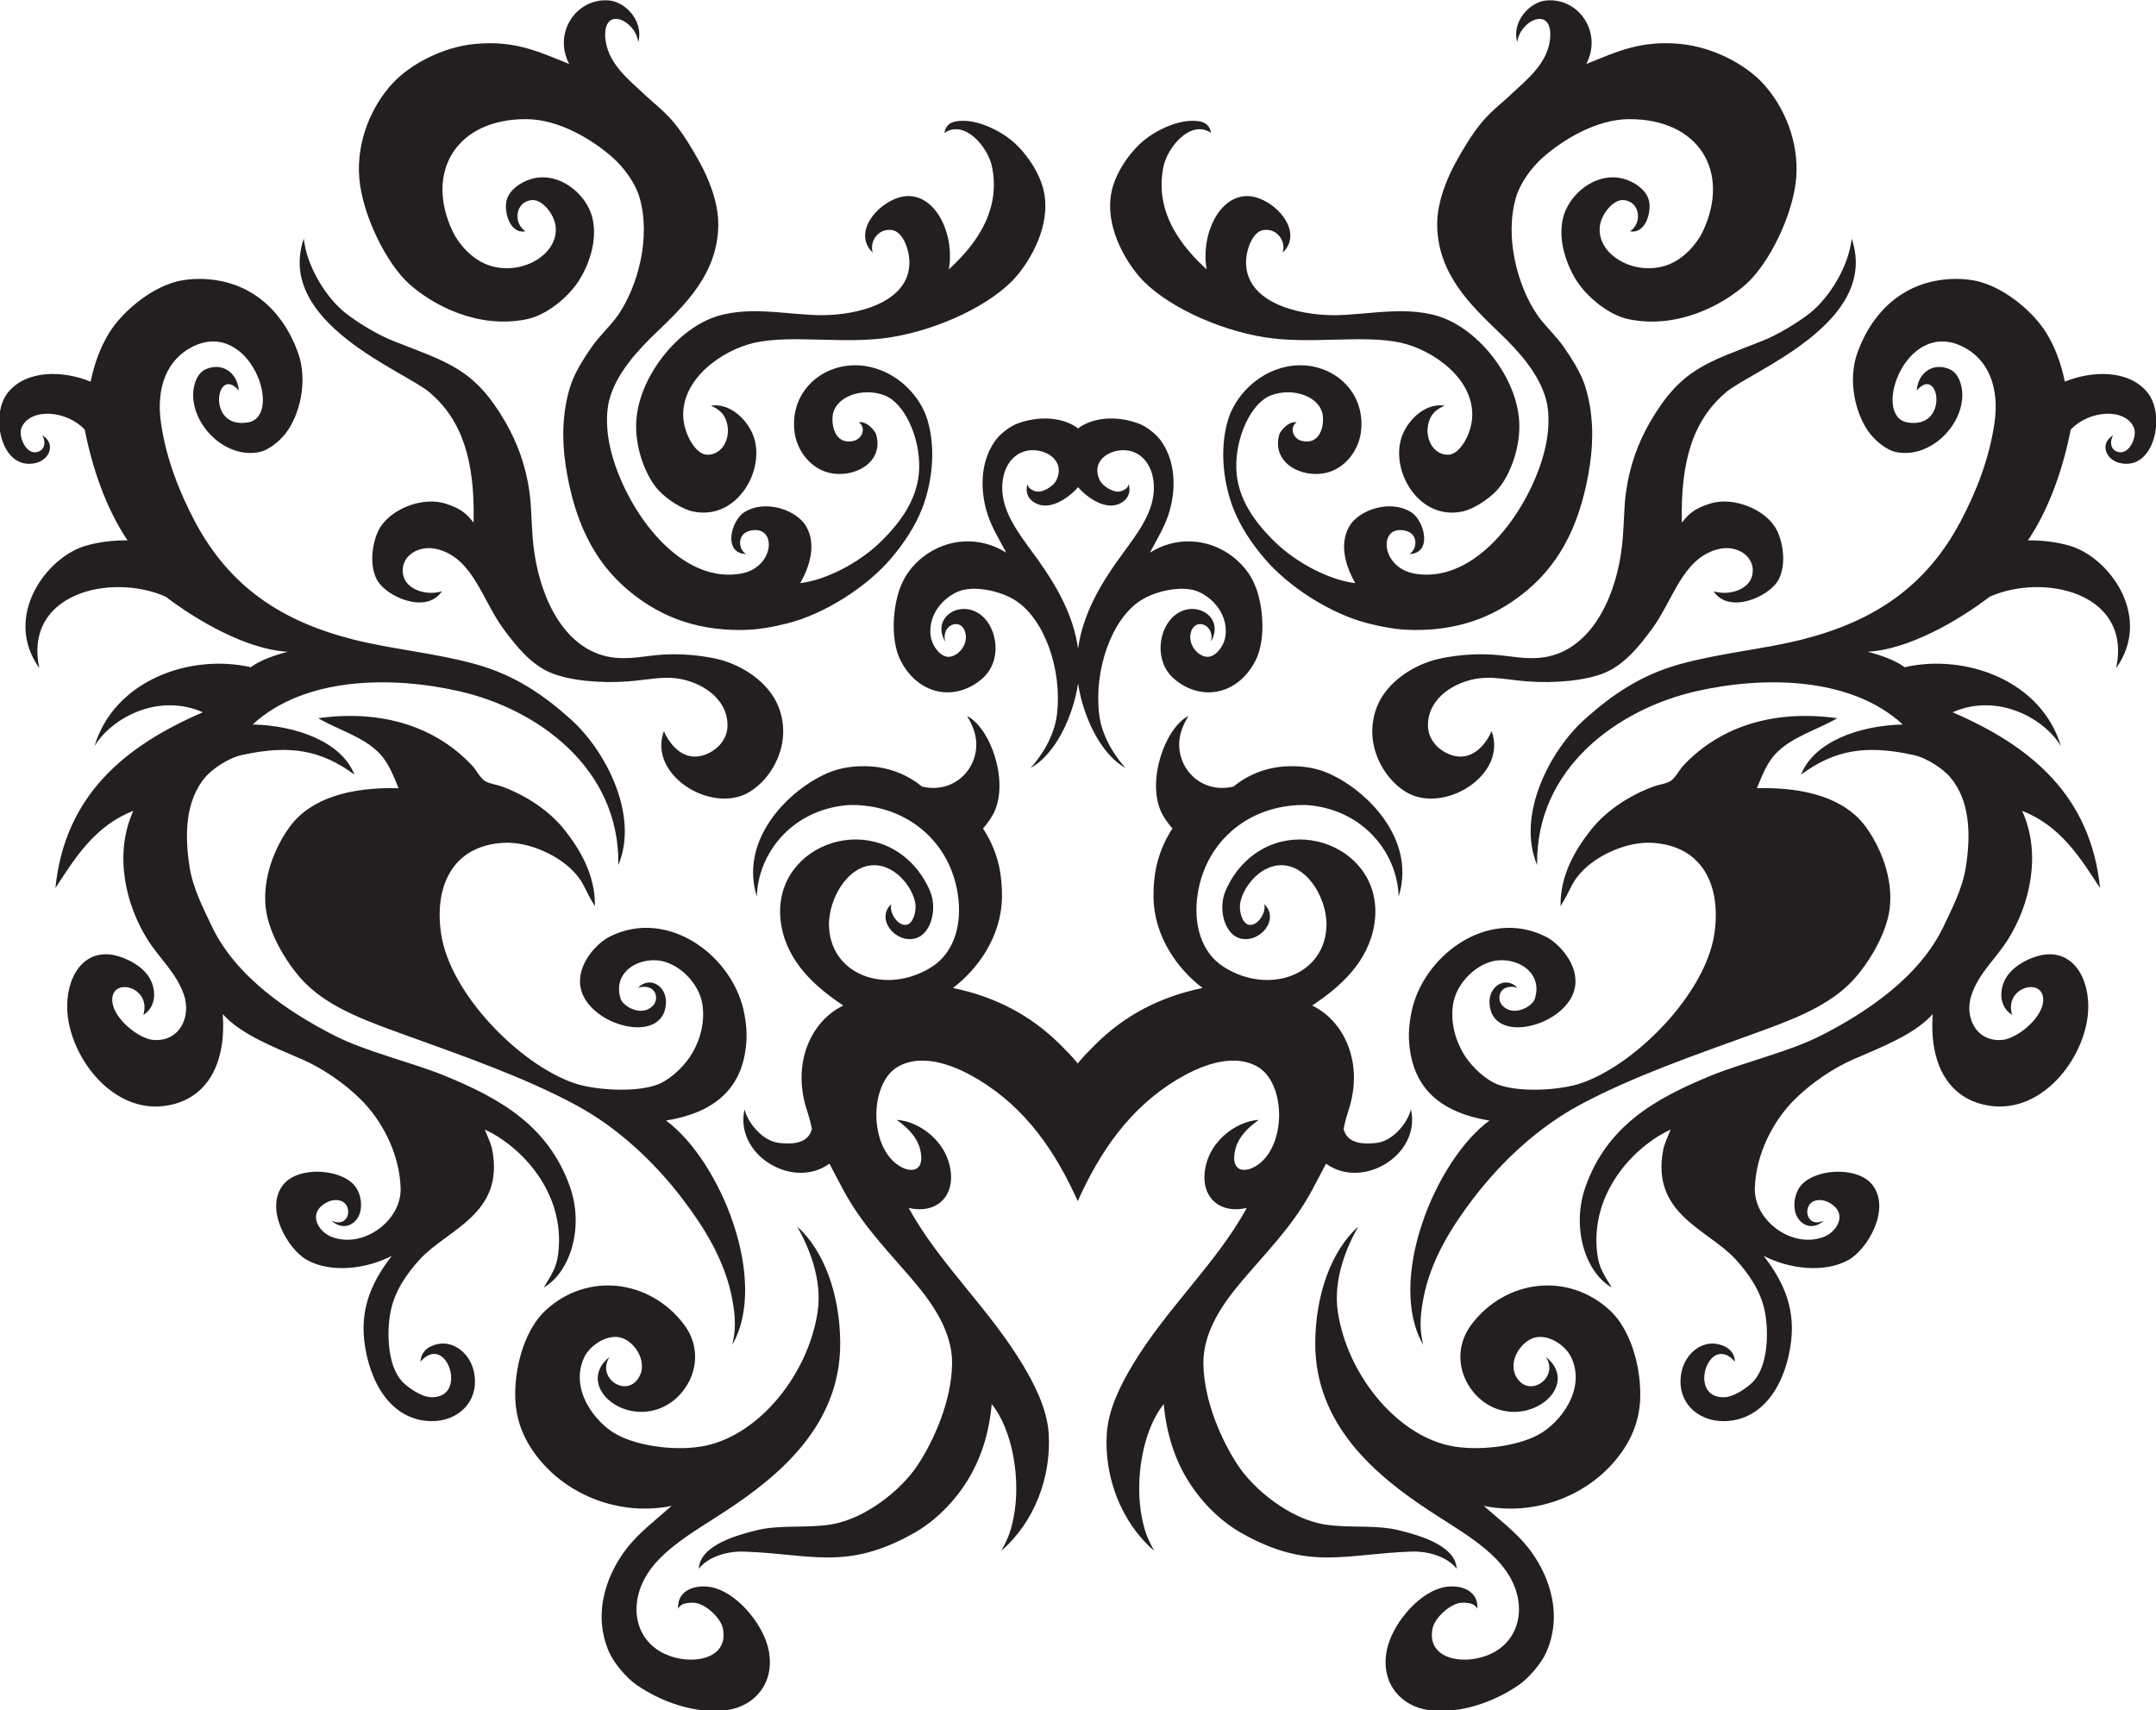
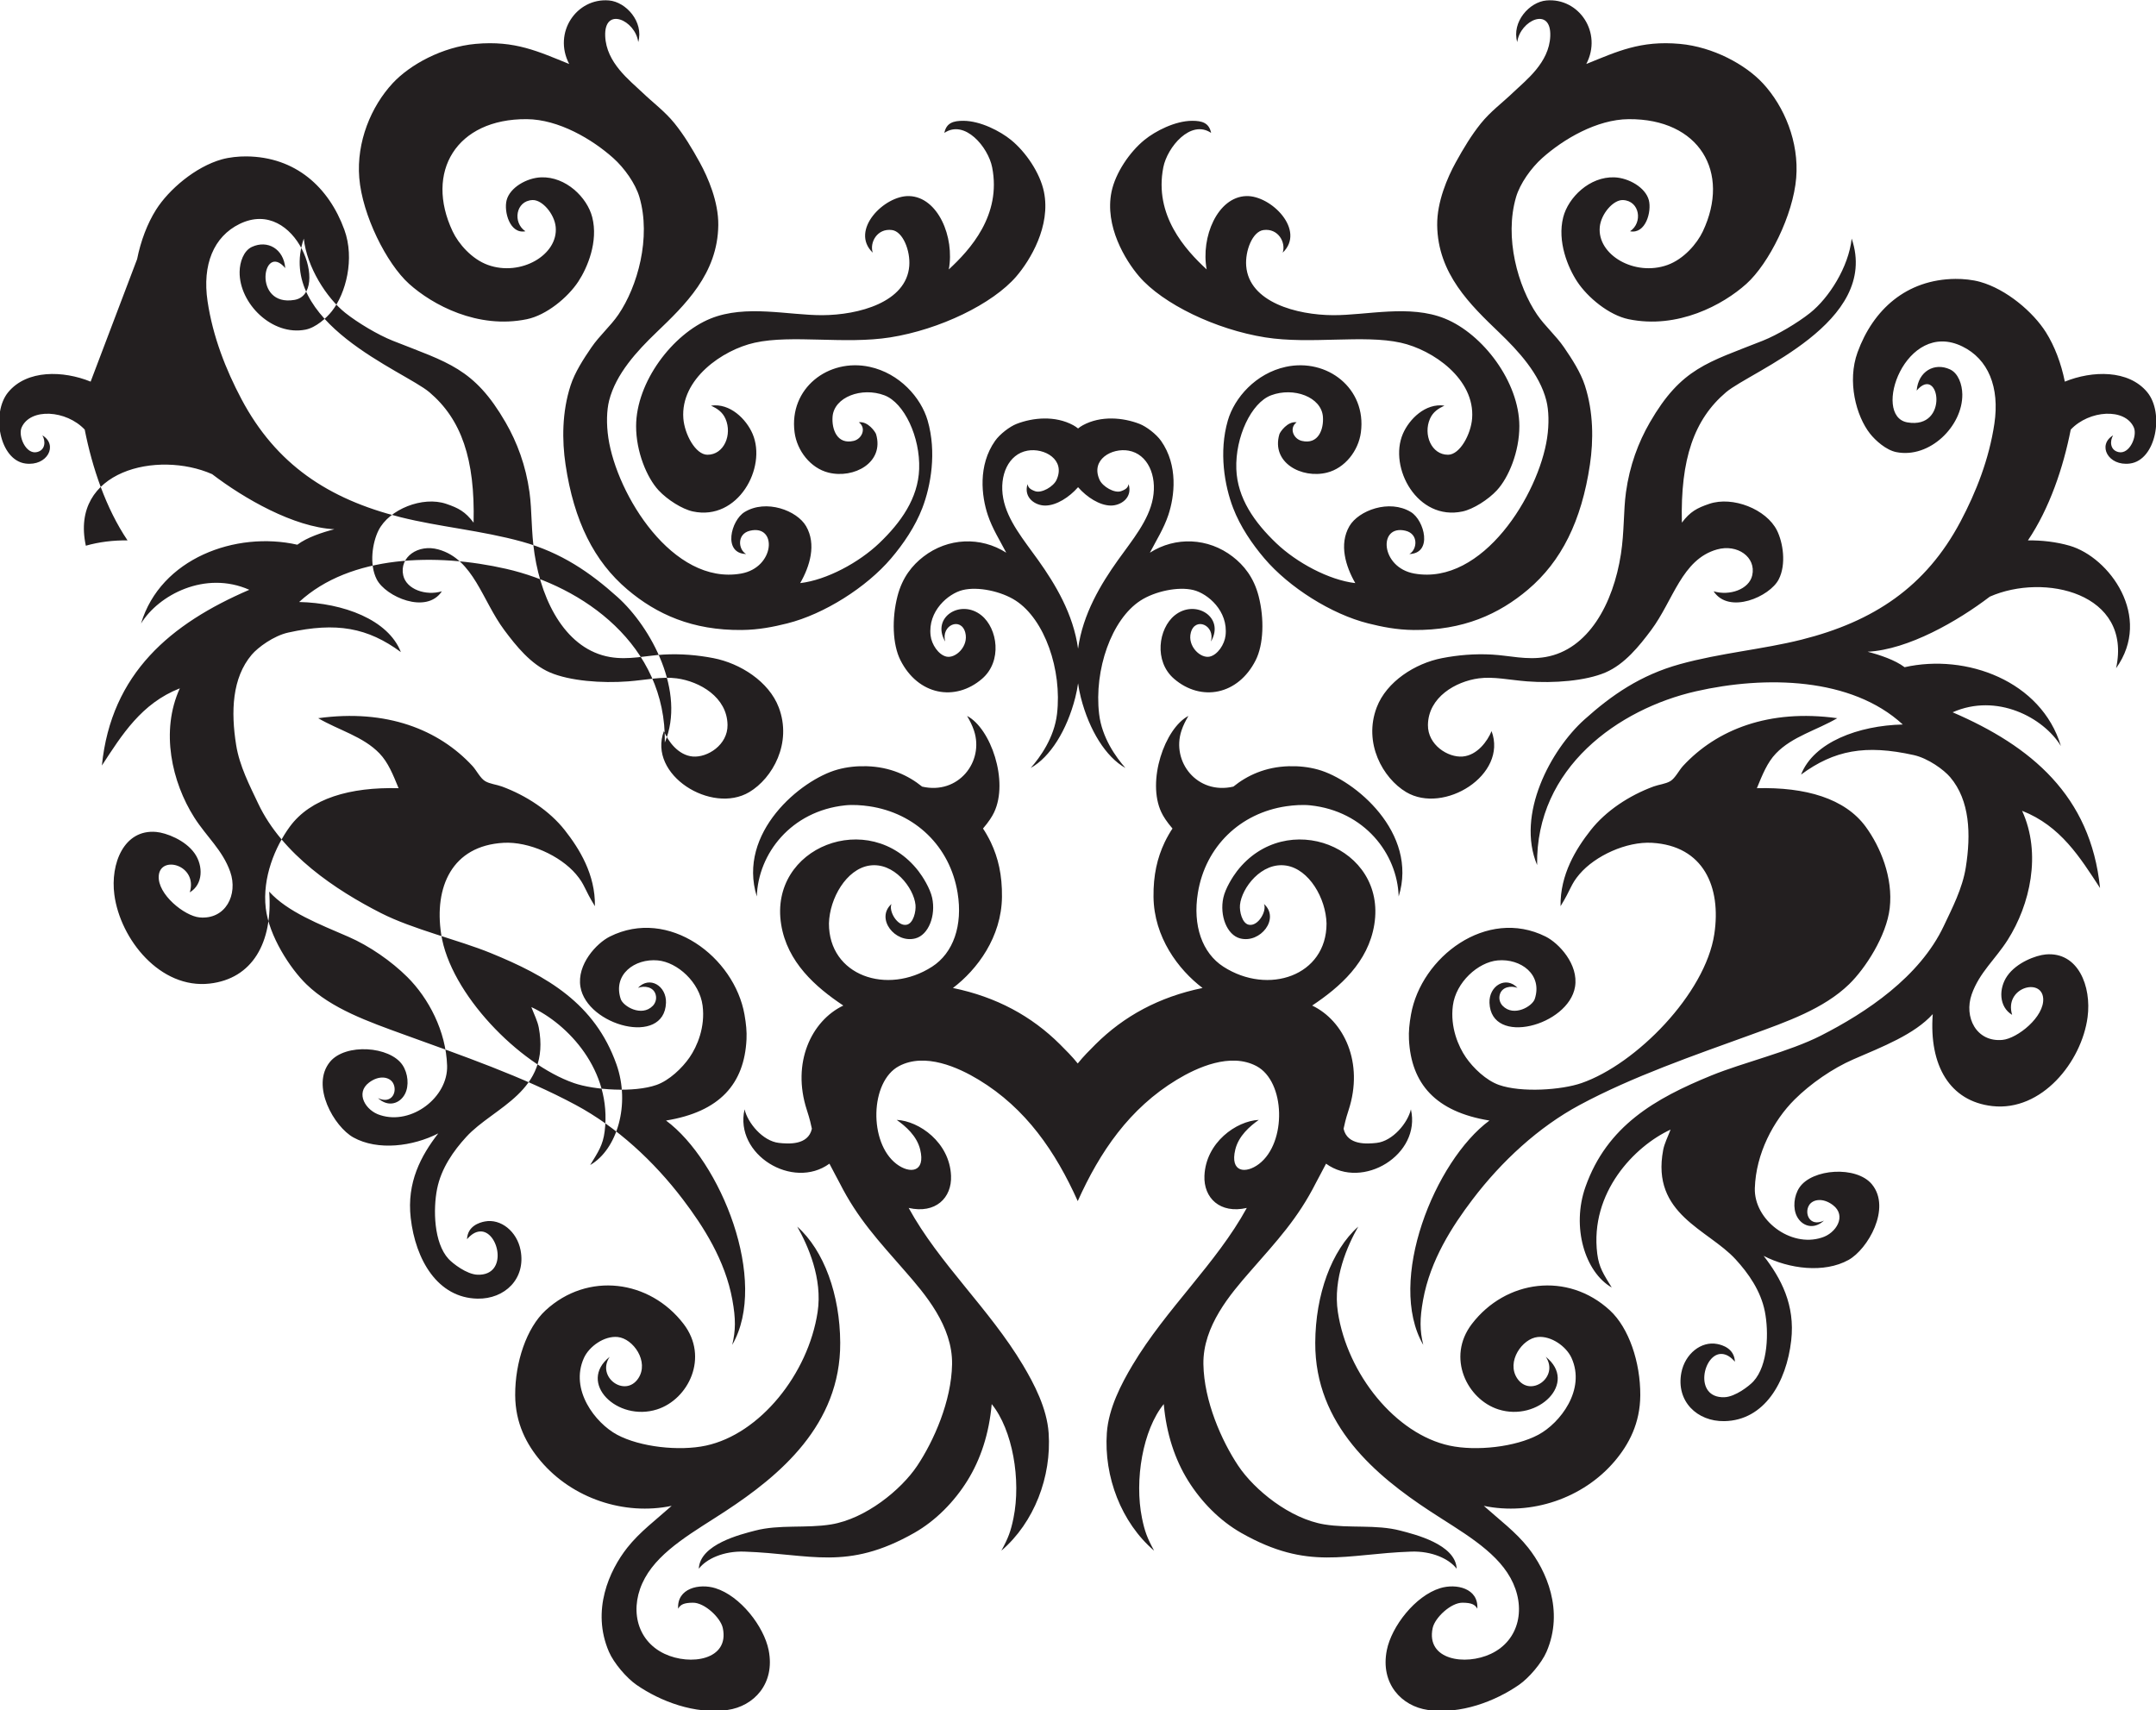
<svg xmlns="http://www.w3.org/2000/svg" viewBox="0 0 777.333 616.693" height="616.693" width="777.333" xml:space="preserve" id="svg2" version="1.1">
  <defs id="defs6" />
  <g transform="matrix(1.333,0,0,-1.333,0,616.693)" id="g10">
    <g transform="scale(0.1)" id="g12">
-       <path id="path14" style="fill:#231f20;fill-opacity:1;fill-rule:evenodd;stroke:none" d="m 4290.5,4453.25 c 83.31,33.64 146.45,64.05 253.01,54.41 90.22,-8.13 177.56,-56 224.35,-106.35 58.39,-62.84 98.36,-158.89 90.43,-255.96 -8.22,-100.77 -73.6,-231.75 -134.77,-286.78 -63,-56.69 -185.5,-123.13 -318.52,-95.66 -52.8,10.89 -110.64,58.42 -139.27,102 -24.6,37.44 -54.4,108.02 -37.58,173.96 13.66,53.47 71.42,110.23 138.28,107.81 38.91,-1.4 84.53,-27.64 93.34,-62 7.78,-30.33 -8.42,-92.08 -50.88,-83.88 34.72,22.91 26.8,82.23 -18.99,84.41 -26.34,1.25 -59.4,-37.36 -62.89,-72.54 -7.51,-75.71 94.47,-134.96 183.19,-103 44.11,15.89 79.78,57.56 95.43,90.6 76.06,160.49 -9.54,305.21 -200.45,303.79 -86.23,-0.65 -176.7,-54.12 -233.87,-105.2 -29.89,-26.71 -59.98,-68.88 -70.75,-105.56 -32.21,-109.71 5,-242 56.87,-317.94 21.43,-31.34 50.71,-56.26 73.03,-88.82 21.24,-31.01 44.75,-67.2 56.32,-103.01 23.3,-72.05 23.27,-148.36 13.63,-213.42 -22.74,-153.65 -77.64,-262.42 -167.47,-338.48 -78.77,-66.71 -175.58,-110.71 -309.3,-109.38 -46.28,0.46 -86.06,8.62 -122.82,17.8 -99.88,24.96 -214.43,97.69 -280.84,175.71 -33.2,39.01 -65.39,86.15 -84.65,136.38 -23.08,60.13 -39.14,151.26 -14.33,236.8 17.89,61.73 75.79,127.61 156.85,145.14 111.81,24.16 218.68,-58.26 203.04,-177.13 -6.55,-49.88 -43.22,-96.95 -91.76,-109.02 -68.49,-17.02 -151.21,26.93 -128.76,103.73 1.82,6.23 22.12,35.85 46.67,32.44 -21.09,-15.68 -8.58,-44.98 14.01,-50.33 45.15,-10.71 59.59,31.94 57.13,65.23 -3.99,53.57 -79.13,81.12 -140.28,58.07 -53.59,-20.2 -97.04,-112.94 -93.96,-199.47 2.81,-79.01 49.42,-144.58 107.91,-200.43 55.05,-52.57 142.23,-99.71 213.86,-108.09 -25.96,45.32 -44.55,104.69 -15.91,154.07 24.63,42.41 107.99,73.73 166.25,38.21 36.87,-22.47 59.59,-111.96 -4.11,-113.6 21.3,11.67 25.69,54.35 -10.38,62.99 -74.55,17.88 -68.23,-99.72 24.19,-115.89 184.79,-32.35 335.97,213.96 358.81,366.84 5.69,38.01 4.55,74.97 -2.09,101.16 -18.29,72.14 -75.72,134.29 -127.4,183.89 -77.51,74.43 -166.35,158.89 -167.85,290.77 -0.72,62.86 27.69,128.72 50.08,169.39 21.12,38.32 42.51,73.88 68.2,105.77 26.11,32.43 57.93,55.49 87.09,83.52 33.99,32.65 97.57,80.28 100.48,152.32 3.3,81.75 -81.68,43.12 -89.34,-16 -15.49,54.68 33.04,108.71 79.1,112.65 87.67,7.49 152.09,-86.93 107.67,-171.92 z M 3043.96,2549.07 c -25.41,28.92 -63.55,81.54 -71.13,146.02 -13.99,119.15 33.39,255.84 111.8,306.64 39,25.28 102.01,38.7 143.31,28.54 38.88,-9.57 94.6,-56.53 86.86,-123.09 -2.82,-24.04 -21.25,-51.99 -42.72,-56.95 -24.93,-5.73 -60.8,28.15 -51.16,64.88 11.35,43.23 66.3,20.73 54.37,-24.11 38.71,65.48 -41.88,116.05 -97.93,70.86 -44.06,-35.52 -57.01,-124.14 -1.75,-171.65 73.07,-62.84 173.18,-44.12 220.77,50.36 21.49,42.69 23.51,112.25 8.09,172.61 -13.26,51.92 -40.65,84.48 -70.04,107.25 -66.49,51.56 -155.27,54.98 -224.26,10.86 17.36,33.42 37.6,65.34 49.71,101.39 17.31,51.53 27.14,134.87 -19.53,201.15 -12.81,18.19 -39.52,38.67 -58.22,45.92 -44.47,17.23 -104.53,22.81 -153.15,-3.61 -4.6,-2.5 -8.96,-5.44 -13.07,-8.78 -4.11,3.34 -8.49,6.29 -13.1,8.79 -48.59,26.41 -108.66,20.83 -153.14,3.6 -18.69,-7.26 -45.41,-27.73 -58.21,-45.93 -46.66,-66.28 -36.83,-149.61 -19.52,-201.14 12.1,-36.06 32.35,-67.96 49.7,-101.38 -69,44.11 -157.76,40.69 -224.25,-10.87 -29.39,-22.77 -56.8,-55.33 -70.05,-107.24 -15.41,-60.37 -13.41,-129.91 8.09,-172.62 47.58,-94.48 147.7,-113.2 220.77,-50.36 55.26,47.52 42.3,136.13 -1.76,171.65 -56.04,45.2 -136.65,-5.38 -97.93,-70.86 -11.91,44.84 43.02,67.34 54.37,24.11 9.66,-36.73 -26.21,-70.61 -51.15,-64.88 -21.49,4.98 -39.92,32.9 -42.7,56.96 -7.77,66.55 47.95,113.51 86.84,123.08 41.3,10.15 104.31,-3.26 143.3,-28.54 78.42,-50.8 125.8,-187.49 111.79,-306.64 -7.56,-64.48 -45.7,-117.1 -71.12,-146.02 52.65,29.28 97.9,101.79 120.45,190.13 3.35,13.12 5.85,26.05 7.62,38.8 1.76,-12.75 4.26,-25.68 7.61,-38.8 22.55,-88.34 67.81,-160.85 120.44,-190.13 z m -128.05,759.46 c 23.95,-27.4 58.3,-49.33 88.36,-49.69 27.12,-0.33 59.84,21.06 48.31,58.07 -1.7,-8.85 -6.06,-14 -20.28,-19.12 -17.91,-6.49 -49.78,12.38 -58.05,30.28 -25.44,55.08 33.05,87.48 78.54,79.27 51.21,-9.23 77.07,-66.84 65.53,-128.95 -11.19,-60.28 -56.19,-113.36 -94.5,-167.14 -46.3,-64.96 -95.11,-145.73 -107.92,-239.56 -12.8,93.83 -61.61,174.6 -107.91,239.57 -38.32,53.77 -83.31,106.85 -94.51,167.13 -11.55,62.12 14.33,119.72 65.54,128.95 45.49,8.21 103.97,-24.19 78.53,-79.27 -8.25,-17.9 -40.14,-36.76 -58.05,-30.28 -14.22,5.13 -18.57,10.27 -20.27,19.12 -11.52,-37.01 21.19,-58.4 48.31,-58.07 30.05,0.36 64.42,22.29 88.37,49.69 z M 821.68,3980.96 c -77.387,-227.64 271.86,-357.94 339.84,-415.65 86.39,-73.35 123.56,-180.54 119.44,-352.75 -22.46,29.92 -40.96,39.66 -74.07,50.9 -63.37,21.56 -154.45,-14.46 -183.15,-71.91 -16.17,-32.35 -25.806,-91.41 -4.71,-132.44 24.02,-46.77 134.57,-95.41 176.11,-32.22 -43.05,-12.89 -96.01,5.04 -104.51,43.25 -10.97,49.26 40.24,85.39 95.26,69.92 95.36,-26.79 118.18,-137.96 178.38,-218.46 31.95,-42.74 71.26,-91.86 123.25,-114.24 53.36,-22.93 139.98,-29.65 211.73,-24.12 48.14,3.7 90.91,13.61 131.38,8.13 61.94,-8.37 136.21,-50.77 137.17,-126.03 0.7,-54.03 -54.39,-88.71 -94.01,-85.36 -39.41,3.36 -67.07,41.65 -78.12,68.72 -44.14,-118.7 129.13,-225.72 230.99,-164.97 63.02,37.59 116.41,132.7 79.67,229.19 -26.64,69.93 -104.1,119.12 -176.6,133.17 -43.33,8.38 -88.16,12.28 -135.43,9.64 -46,-2.56 -93.62,-15.41 -144.46,-6.62 -115.82,20.03 -183.26,144.03 -204,278.52 -9.38,60.84 -6.67,116.43 -13.64,167.19 -9.97,72.24 -33.47,134.97 -64.66,188.93 -85.12,147.27 -156.54,161.83 -305.44,221.02 -39.64,15.75 -94.139,48.26 -127.838,75.02 -51.367,40.78 -104.282,124.39 -112.582,201.17 z M 2156.32,1308.41 c 29.04,-51.15 68.89,-140.41 55.12,-231.12 -25.46,-167.681 -156.12,-329.88 -301.92,-361.274 -72.52,-15.625 -178.66,-3.828 -240.63,29.543 -58.34,31.394 -128.59,121.336 -89.46,207.617 14.13,31.148 54.82,60.164 91.17,56.624 42.19,-4.09 85.93,-66.909 55.76,-111.956 -35.52,-53.039 -114.35,3.465 -77.27,58.406 -88.21,-70.078 20.38,-176.73 128.14,-142.285 84.75,27.07 141.03,140.664 71.75,231.125 -91.64,119.64 -259.24,141.92 -373.28,36.84 -51.5,-47.47 -82.66,-140.492 -82.25,-229.41 0.35,-76.465 31.1,-133.477 68.93,-178.223 85.65,-101.25 226.23,-148.086 354.29,-121.231 -41.18,-36.906 -86.37,-70.421 -120.21,-113.386 -48.37,-61.41 -97.57,-169.36 -49.53,-281.106 13.17,-30.664 47.65,-71.035 74.64,-89.707 64.21,-44.434 158.04,-80.516 246.36,-67.922 70.89,10.117 129.21,70.949 111.06,161.848 -12.83,64.27 -76.75,146.809 -144.2,167.59 -43.23,13.328 -104.14,-0.024 -100.58,-55.528 6.3,11.168 15.32,16.036 40.1,16.231 31.26,0.223 74.67,-40.41 80.69,-68.52 18.56,-86.519 -87.98,-102.507 -157.42,-69.824 -78.18,36.828 -96.43,126.965 -53.03,205.41 42.13,76.145 135.37,126.489 218.25,180.957 144.59,95.032 310.84,232.051 309.79,455.129 -0.59,130.102 -43.84,249.592 -116.27,314.172 z m 459.4,1381.37 c 7.43,-12.8 13.94,-25.19 18.8,-39.88 27.75,-84.03 -42.6,-174.02 -140.41,-151.3 -37.33,30.24 -86.61,53.23 -149.51,55.12 -26.89,0.8 -53.35,-1.83 -79.53,-9.09 -99.1,-27.52 -271.6,-170.78 -218.1,-343.21 3.67,115.97 92.69,231.06 238.95,246.51 20.97,2.23 45.42,0.39 64.94,-2.45 124.22,-18.25 218.59,-108.22 239.21,-234.21 14.46,-88.32 -11.62,-162.86 -69.11,-199.85 -121.4,-78.09 -279.18,-24.38 -278.86,117.04 1.76,68.12 47.22,146.72 108.92,156.48 66.79,10.6 120.68,-60.59 125.18,-106.28 1.71,-16.97 -5.4,-50.15 -24.07,-53.76 -25.38,-4.89 -49.17,37.71 -40.84,56.23 -44.01,-39.43 9.88,-107.46 64.56,-93.13 35.9,9.4 55.79,61.86 45.4,109.87 -5.55,25.7 -25.85,57.72 -36.96,72.07 -132.93,171.76 -405.22,65.45 -371.42,-144.26 16.45,-102.11 93.02,-169.3 168.09,-219.32 -86.29,-41.2 -140.24,-154.84 -98.62,-282.52 9.2,-28.27 10.66,-38.1 13.62,-50.73 -9.99,-45.2 -63.99,-41.11 -89.21,-38.3 -44.02,4.88 -84.5,54.42 -92.86,90.8 -28.2,-122.52 130.52,-219.09 229.51,-146.97 11.36,-22.21 22.75,-42.63 27.55,-52.12 49.04,-96.8 104.61,-155.76 177.49,-239.25 52.84,-60.54 128.44,-147.72 126.68,-251.196 -1.7,-99.844 -49.42,-207.336 -94.1,-274.363 C 2437.26,596.094 2341.2,518.113 2248,502.844 c -68.1,-11.145 -139.81,0.488 -205.77,-16.809 -38.11,-9.988 -149.22,-36.719 -152.11,-103.047 20.57,26.934 67.17,48.203 123.08,46.309 180.05,-6.145 277.09,-52.891 459.37,50.469 58.64,33.254 108.63,84.726 143.82,141.211 35.93,57.668 58.98,127.578 65.92,207.363 56.61,-69.539 79.86,-205.43 58.87,-308.504 -7.29,-35.754 -14.19,-54.016 -32.75,-88.039 89.09,76.406 136.04,200.351 127.86,318.476 -4.63,66.7 -39.18,132.762 -69.36,183.36 -91.08,152.737 -226.65,274.577 -309.2,425.287 72.48,-16.65 117.11,27.05 114.58,87.04 -3.8,90.31 -86.41,148.21 -146.99,151.12 24.29,-17.18 54.53,-43.29 63.54,-80.24 15.08,-62.02 -28.17,-66.38 -64.15,-38.93 -75.53,57.64 -71.59,223.13 6.86,264.68 70.55,37.38 160.65,-3.7 215.32,-36.79 128.31,-77.62 208.1,-194.86 268.13,-328.38 60.03,133.5 139.8,250.76 268.11,328.38 54.67,33.09 144.77,74.17 215.32,36.79 78.44,-41.55 82.39,-207.04 6.86,-264.68 -35.99,-27.45 -79.22,-23.09 -64.15,38.93 9.01,36.95 39.25,63.06 63.54,80.24 -60.58,-2.91 -143.18,-60.81 -146.99,-151.12 -2.53,-59.99 42.09,-103.69 114.59,-87.04 -82.57,-150.71 -218.13,-272.55 -309.21,-425.287 -30.18,-50.598 -64.73,-116.66 -69.35,-183.36 -8.19,-118.125 38.77,-242.07 127.85,-318.476 -18.56,34.023 -25.46,52.285 -32.75,88.039 -20.99,103.074 2.25,238.965 58.87,308.504 6.94,-79.785 30,-149.695 65.92,-207.363 35.19,-56.485 85.18,-107.957 143.81,-141.211 182.29,-103.36 279.33,-56.614 459.38,-50.469 55.91,1.894 102.5,-19.375 123.08,-46.309 -2.89,66.328 -114,93.059 -152.12,103.047 -65.96,17.297 -137.66,5.664 -205.77,16.809 -93.19,15.269 -189.26,93.25 -233.01,158.867 -44.68,67.027 -92.4,174.519 -94.1,274.363 -1.76,103.476 73.84,190.656 126.67,251.196 72.89,83.49 128.46,142.45 177.5,239.25 4.8,9.49 16.2,29.91 27.55,52.12 98.99,-72.12 257.7,24.45 229.51,146.97 -8.36,-36.38 -48.83,-85.92 -92.87,-90.8 -25.21,-2.81 -79.21,-6.9 -89.2,38.3 2.96,12.63 4.42,22.46 13.63,50.73 41.61,127.68 -12.35,241.32 -98.63,282.52 75.06,50.02 151.64,117.21 168.09,219.32 33.81,209.71 -238.49,316.02 -371.43,144.26 -11.1,-14.35 -31.4,-46.37 -36.96,-72.07 -10.38,-48.01 9.51,-100.47 45.41,-109.87 54.68,-14.33 108.56,53.7 64.57,93.13 8.31,-18.52 -15.47,-61.12 -40.85,-56.23 -18.67,3.61 -25.78,36.79 -24.07,53.76 4.5,45.69 58.39,116.88 125.18,106.28 61.7,-9.76 107.16,-88.36 108.92,-156.48 0.32,-141.42 -157.46,-195.13 -278.86,-117.04 -57.49,36.99 -83.57,111.53 -69.11,199.85 20.62,125.99 114.99,215.96 239.21,234.21 19.52,2.84 43.98,4.68 64.93,2.45 146.27,-15.45 235.3,-130.54 238.96,-246.51 53.5,172.43 -119,315.69 -218.1,343.21 -26.19,7.26 -52.65,9.89 -79.53,9.09 -62.9,-1.89 -112.18,-24.88 -149.5,-55.12 -97.82,-22.72 -168.17,67.27 -140.42,151.3 4.86,14.69 11.36,27.08 18.8,39.88 -64.12,-33.63 -113.14,-176.36 -73.08,-260.73 5.5,-11.57 14.03,-25.04 30.07,-43.88 -5,-6.8 -15.07,-24.28 -21.15,-37.11 -20.02,-42.2 -30.86,-88.65 -30.2,-147.72 1.25,-108.82 66.87,-196.6 132.65,-246.46 -117.84,-24.25 -212.9,-76.22 -289.52,-152.42 -15.24,-15.17 -33.53,-33.47 -48.05,-51.75 -14.52,18.28 -32.83,36.58 -48.08,51.75 -76.61,76.2 -171.66,128.17 -289.51,152.42 65.78,49.86 131.4,137.64 132.64,246.46 0.68,59.07 -10.17,105.52 -30.19,147.72 -6.08,12.83 -16.15,30.31 -21.15,37.11 16.04,18.84 24.57,32.31 30.07,43.88 40.05,84.37 -8.96,227.1 -73.08,260.73 z m -1755.06,-6.12 c 55.805,-32.71 121.418,-49.23 165.73,-95.21 23.61,-24.49 36.75,-57.76 51.72,-94.17 -131.446,3.4 -238.27,-27.48 -294.45,-104.32 -39.512,-54.06 -74.465,-137.45 -64.855,-220.2 8.679,-74.81 65.765,-163.08 110.039,-205.93 68.402,-66.25 167.519,-100.99 264.866,-136.32 154.69,-56.12 320.54,-113.17 463.49,-190 111.5,-59.91 211.62,-152.44 290.18,-255.96 54.63,-71.97 114.12,-164.01 133.51,-271.32 9.29,-51.4 9.01,-82.65 -0.41,-121.722 99.96,172.782 -31.33,497.622 -179.03,606.812 145.69,23.73 211.78,99.45 217.68,219.75 1.01,20.99 -1.07,41.91 -5.46,66.87 -27.39,155.4 -204.54,290.81 -364.21,211.05 -35.95,-17.95 -89.58,-75.51 -79.54,-135.95 17.48,-105.11 227.15,-161.77 231.41,-43.24 1.62,45.76 -44.37,73.77 -75.81,40.42 16.36,6.34 42.71,3.62 48.19,-19.38 3.08,-12.91 -2.54,-23.51 -7.96,-29.14 -30.22,-31.25 -80.96,-1.19 -87,18.8 -21.47,65.9 37.96,109.61 100.27,104 53.26,-4.83 113.11,-59.14 121.3,-122.15 7.65,-58.75 -14.94,-110.74 -35.15,-140.1 -19.98,-29.03 -54.99,-62.5 -89.71,-74.66 -60.36,-21.16 -168.48,-13.86 -223.1,5.08 -147.68,51.16 -334.89,241.8 -359.16,403.08 -19.14,126.99 28.9,238.95 168.85,246.83 68.29,3.85 153.09,-34.56 195.95,-84.98 24.44,-28.75 21.62,-38.81 51.09,-86.44 1.46,85.76 -42.15,155.56 -81.53,205.65 -41.17,52.34 -104.19,93.86 -170.19,118.16 -14.14,5.19 -32.39,6.81 -45.19,14.44 -13.19,7.83 -23.31,29.18 -34.45,41.2 -90.97,98.21 -232.07,154.57 -417.07,129.05 z m -615.515,910.38 c -74.098,30.16 -172.293,32.72 -222.938,-28.57 -46.324,-56.07 -24.16,-183.65 46.836,-192.97 58.906,-7.73 89.02,50.17 45.559,76.21 8.984,-15.08 8.703,-39.69 -14.438,-45.19 -30.375,-7.22 -51.734,43.79 -41.691,66.52 23.641,53.43 120.574,47.38 170.668,-5.72 20.191,-102.69 57.339,-213.09 115.816,-299.73 -37.508,0.55 -77.312,-4.11 -112.762,-14.39 C 124.648,3119 6.871,2958.09 106.484,2818.85 c -43.972,203.51 194.524,258.45 341.524,193.61 86.383,-65.86 220.453,-143.42 330.664,-149.06 -32.027,-8.15 -74.426,-22.23 -100.156,-41.84 -166.684,37.64 -369.953,-37.11 -422.778,-213.2 47.532,77.53 173.641,144.06 292.907,91.26 -212.043,-91.29 -373.485,-225.53 -398.766,-475.35 54.34,83.13 106.676,167.96 210.805,208.83 -53.2,-116.23 -21.274,-254.1 38.863,-348.98 33.207,-52.4 76.719,-88.37 97.473,-147.38 21.597,-61.39 -12.348,-129.93 -83.129,-123.32 -40.469,3.78 -114.203,62.67 -110.203,112.69 4.55,56.71 106.378,28.8 83.945,-44.93 36.074,21.44 36.875,71.53 13.094,105.48 -25.321,36.15 -77.293,55.64 -104.118,57.98 -87.445,7.65 -124.074,-86.32 -113.004,-169.76 16.024,-120.9 124.227,-255.7 257.84,-240.45 114.789,13.07 171.27,109.69 160.95,248.75 49.507,-54.92 135.96,-88.21 214.543,-122.28 56.464,-24.51 116.093,-66 159.054,-108.71 57.418,-57.1 104.698,-146.34 107.618,-239.79 2.67,-85.5 -96.071,-161.27 -180.676,-133.86 -39.239,11.6 -68.653,59.3 -30.493,88.13 27.727,20.96 54.434,15.07 64.079,0.14 14.101,-21.82 -0.7,-60.47 -39.934,-42.2 28.644,-26.15 59.648,-14.19 72.879,10.88 11.965,22.65 8.41,56.2 -6.32,78.38 -34.332,51.6 -154.692,59.51 -196.274,8.9 -53.144,-64.67 11.52,-175.84 63.309,-204.55 65.933,-36.53 160.91,-24.29 229.55,10.98 -46.83,-60.42 -85.527,-132.44 -74.531,-228.78 12.942,-113.107 72.691,-216.365 180.961,-218.24 73.27,-1.282 131.07,53.711 116.16,131.172 -9.71,50.543 -53.33,86.011 -96.95,77.539 -14.39,-2.793 -46.33,-12.239 -47.88,-47.93 10.85,12.437 21.83,19.93 34.55,20.945 51.06,4.043 78.86,-119.734 -5.98,-117.011 -29.66,0.957 -67.55,30.75 -78.6,42.785 -40.17,43.718 -41.72,134.87 -30.98,189.07 11.15,56.21 44.59,103.46 79.12,141.11 74.73,81.53 228.84,121.6 195.94,295.65 -3.33,17.64 -12.12,34.54 -20.06,55.32 97.17,-44.77 218.98,-170.17 198.32,-335.95 -4.67,-37.61 -17.42,-55.49 -39.14,-91.23 72.45,41.73 109.48,163.78 70.95,272.5 -58.37,164.67 -187.9,238.78 -340.47,301.04 -86.45,35.26 -210.472,64.19 -296.23,107.84 -122.355,62.31 -267.078,158.38 -332.351,296.52 -22.852,48.38 -50.43,101.22 -59.539,158.26 -14.391,90.11 -11.204,181.36 42.191,244.27 16.738,19.69 59.164,51.07 98.684,59.84 130.785,29.01 214.976,13.17 304.668,-52.79 -34.34,87.93 -155.809,132.76 -275.161,135.47 138.871,128.05 371.728,132.64 559.738,89.74 208.3,-47.54 433.46,-206.07 429.35,-469.86 57.24,136.96 -36.9,311.68 -127.94,393.5 -74.05,66.52 -152.17,120.44 -258.23,149.79 -109.54,30.33 -224.25,40 -329.086,66.35 -194.644,48.9 -336.238,142.58 -430.023,319.6 -42.008,79.29 -77.324,168.94 -91.52,264.41 -14.75,99.28 16.75,174.87 86.497,209.03 154.027,75.46 246.23,-188.41 148.835,-205.35 -114.789,-19.93 -86.39,158.58 -25.156,85.99 -4.304,52.07 -47.863,76.9 -90.129,57.37 -22.55,-10.43 -32.957,-40.9 -33.328,-67.46 -1.187,-85.56 88.043,-174.32 178.485,-156.31 27.753,5.52 56.546,31.48 71.023,49.81 37.852,47.93 62.441,141.59 33.801,220.27 -41.789,114.73 -131.559,197.16 -264.789,198.46 -21.239,0.2 -46.379,-2.34 -66.668,-8.03 -71.617,-20.09 -143.532,-81.8 -177.899,-136.23 -23.648,-37.48 -41.437,-84.66 -51.218,-133.64 z m 2309.085,672.8 c 55.31,37.46 118.61,-38.7 129.29,-93.01 25.58,-129.77 -59.73,-223.15 -117.25,-276.27 16.15,87.46 -29.22,195.7 -106.83,198.41 -67.44,2.36 -161.79,-92.72 -98.83,-153.08 -9.11,27.44 12,66.55 51.96,61.21 29.68,-3.96 50,-55.99 46.77,-97.17 -7.7,-98.31 -137.16,-132.7 -235.11,-133.13 -91.5,-0.38 -206.9,29.5 -302.21,-9.14 -102.8,-41.68 -201.31,-171.59 -201.5,-290.93 -0.11,-69.14 28.88,-139.25 60.8,-173.69 23.47,-25.35 63.93,-50.98 92.7,-57.16 122.27,-26.29 200.72,118.75 161.51,209.97 -17.01,39.56 -60.8,83.68 -112.39,76.27 16.06,-7.66 30.87,-16.66 39.16,-35.64 18.71,-42.82 -3.98,-97.5 -49.02,-97.23 -32.13,0.21 -61.74,55.57 -65,98.28 -8.1,106.45 105.86,185.44 193.02,204.78 100.72,22.35 244.29,-4.98 366.5,14.4 133.76,21.2 277.12,90.38 341.25,165.1 37.3,43.48 93.66,136.07 74.53,228.77 -10.55,51.13 -49.06,107.74 -89.13,140.32 -29.5,23.97 -82.67,51.39 -128.52,51.65 -27.3,0.14 -46.13,-5.43 -51.7,-32.71 z m -1014.71,186.41 c -83.31,33.64 -146.46,64.05 -253,54.41 -90.23,-8.13 -177.57,-56 -224.36,-106.35 -58.39,-62.84 -98.359,-158.89 -90.43,-255.96 8.219,-100.77 73.6,-231.75 134.76,-286.78 63.02,-56.69 185.51,-123.13 318.53,-95.66 52.8,10.89 110.63,58.42 139.26,102 24.61,37.44 54.41,108.02 37.58,173.96 -13.65,53.47 -71.41,110.23 -138.27,107.81 -38.91,-1.4 -84.53,-27.64 -93.34,-62 -7.77,-30.33 8.42,-92.08 50.88,-83.88 -34.73,22.91 -26.81,82.23 18.99,84.41 26.33,1.25 59.4,-37.36 62.89,-72.54 7.5,-75.71 -94.47,-134.96 -183.19,-103 -44.11,15.89 -79.78,57.56 -95.43,90.6 -76.05,160.49 9.53,305.21 200.45,303.79 86.23,-0.65 176.7,-54.12 233.87,-105.2 29.9,-26.71 59.98,-68.88 70.76,-105.56 32.19,-109.71 -5.01,-242 -56.88,-317.94 -21.43,-31.34 -50.72,-56.26 -73.04,-88.82 -21.23,-31.01 -44.74,-67.2 -56.31,-103.01 -23.3,-72.05 -23.27,-148.36 -13.63,-213.42 22.74,-153.65 77.64,-262.42 167.46,-338.48 78.78,-66.71 175.6,-110.71 309.3,-109.38 46.3,0.46 86.07,8.62 122.83,17.8 99.88,24.96 214.43,97.69 280.84,175.71 33.2,39.01 65.39,86.15 84.65,136.38 23.08,60.13 39.13,151.26 14.33,236.8 -17.9,61.73 -75.78,127.61 -156.86,145.14 -111.8,24.16 -218.68,-58.26 -203.03,-177.13 6.55,-49.88 43.22,-96.95 91.76,-109.02 68.48,-17.02 151.2,26.93 128.76,103.73 -1.82,6.23 -22.11,35.85 -46.68,32.44 21.1,-15.68 8.6,-44.98 -14,-50.33 -45.15,-10.71 -59.59,31.94 -57.12,65.23 3.98,53.57 79.12,81.12 140.26,58.07 53.6,-20.2 97.05,-112.94 93.98,-199.47 -2.82,-79.01 -49.43,-144.58 -107.92,-200.43 -55.06,-52.57 -142.24,-99.71 -213.86,-108.09 25.97,45.32 44.55,104.69 15.91,154.07 -24.63,42.41 -107.99,73.73 -166.26,38.21 -36.86,-22.47 -59.57,-111.96 4.11,-113.6 -21.29,11.67 -25.68,54.35 10.38,62.99 74.56,17.88 68.23,-99.72 -24.18,-115.89 -184.79,-32.35 -335.97,213.96 -358.81,366.84 -5.69,38.01 -4.55,74.97 2.08,101.16 18.3,72.14 75.73,134.29 127.41,183.89 77.51,74.43 166.35,158.89 167.85,290.77 0.71,62.86 -27.69,128.72 -50.09,169.39 -21.1,38.32 -42.51,73.88 -68.19,105.77 -26.11,32.43 -57.92,55.49 -87.09,83.52 -34,32.65 -97.56,80.28 -100.49,152.32 -3.29,81.75 81.69,43.12 89.35,-16 15.48,54.68 -33.04,108.71 -79.1,112.65 -87.67,7.49 -152.1,-86.93 -107.67,-171.92 z m 3468.82,-472.29 c 77.39,-227.64 -271.86,-357.94 -339.83,-415.65 -86.4,-73.35 -123.57,-180.54 -119.46,-352.75 22.47,29.92 40.97,39.66 74.09,50.9 63.36,21.56 154.44,-14.46 183.14,-71.91 16.16,-32.35 25.8,-91.41 4.7,-132.44 -24.01,-46.77 -134.55,-95.41 -176.1,-32.22 43.06,-12.89 96.01,5.04 104.51,43.25 10.97,49.26 -40.24,85.39 -95.27,69.92 -95.35,-26.79 -118.17,-137.96 -178.37,-218.46 -31.95,-42.74 -71.27,-91.86 -123.26,-114.24 -53.36,-22.93 -139.97,-29.65 -211.72,-24.12 -48.14,3.7 -90.91,13.61 -131.38,8.13 -61.95,-8.37 -136.21,-50.77 -137.17,-126.03 -0.7,-54.03 54.38,-88.71 94.01,-85.36 39.41,3.36 67.06,41.65 78.12,68.72 44.13,-118.7 -129.12,-225.72 -230.99,-164.97 -63.03,37.59 -116.42,132.7 -79.68,229.19 26.65,69.93 104.11,119.12 176.61,133.17 43.32,8.38 88.16,12.28 135.43,9.64 46.01,-2.56 93.62,-15.41 144.47,-6.62 115.82,20.03 183.25,144.03 204,278.52 9.36,60.84 6.66,116.43 13.63,167.19 9.96,72.24 33.46,134.97 64.65,188.93 85.13,147.27 156.55,161.83 305.45,221.02 39.64,15.75 94.14,48.26 127.83,75.02 51.37,40.78 104.29,124.39 112.59,201.17 z M 3673.7,1308.41 c -29.04,-51.15 -68.9,-140.41 -55.11,-231.12 25.45,-167.681 156.11,-329.88 301.91,-361.274 72.52,-15.625 178.66,-3.828 240.63,29.543 58.34,31.394 128.59,121.336 89.47,207.617 -14.14,31.148 -54.83,60.164 -91.19,56.624 -42.18,-4.09 -85.93,-66.909 -55.75,-111.956 35.52,-53.039 114.35,3.465 77.27,58.406 88.21,-70.078 -20.38,-176.73 -128.14,-142.285 -84.75,27.07 -141.02,140.664 -71.74,231.125 91.63,119.64 259.22,141.92 373.27,36.84 51.5,-47.47 82.66,-140.492 82.25,-229.41 -0.35,-76.465 -31.11,-133.477 -68.93,-178.223 -85.65,-101.25 -226.23,-148.086 -354.29,-121.231 41.18,-36.906 86.37,-70.421 120.2,-113.386 48.38,-61.41 97.58,-169.36 49.55,-281.106 C 4169.91,127.91 4135.44,87.539 4108.45,68.867 4044.24,24.434 3950.41,-11.648 3862.09,0.945 3791.2,11.062 3732.88,71.894 3751.02,162.793 c 12.84,64.27 76.75,146.809 144.21,167.59 43.23,13.328 104.13,-0.024 100.57,-55.528 -6.29,11.168 -15.31,16.036 -40.1,16.231 -31.25,0.223 -74.65,-40.41 -80.68,-68.52 -18.56,-86.519 87.98,-102.507 157.41,-69.824 78.2,36.828 96.45,126.965 53.03,205.41 -42.12,76.145 -135.35,126.489 -218.24,180.957 -144.59,95.032 -310.84,232.051 -309.8,455.129 0.6,130.102 43.85,249.592 116.28,314.172 z m 1295.66,1375.25 c -55.81,-32.71 -121.42,-49.23 -165.73,-95.21 -23.62,-24.49 -36.74,-57.76 -51.73,-94.17 131.45,3.4 238.28,-27.48 294.46,-104.32 39.51,-54.06 74.46,-137.45 64.86,-220.2 -8.69,-74.81 -65.77,-163.08 -110.04,-205.93 -68.41,-66.25 -167.53,-100.99 -264.88,-136.32 -154.68,-56.12 -320.53,-113.17 -463.48,-190 -111.5,-59.91 -211.63,-152.44 -290.18,-255.96 -54.63,-71.97 -114.12,-164.01 -133.51,-271.32 -9.29,-51.4 -9.01,-82.65 0.4,-121.722 -99.95,172.782 31.34,497.622 179.03,606.812 -145.69,23.73 -211.77,99.45 -217.67,219.75 -1.01,20.99 1.07,41.91 5.47,66.87 27.38,155.4 204.53,290.81 364.2,211.05 35.96,-17.95 89.58,-75.51 79.54,-135.95 -17.48,-105.11 -227.15,-161.77 -231.41,-43.24 -1.63,45.76 44.37,73.77 75.81,40.42 -16.36,6.34 -42.71,3.62 -48.19,-19.38 -3.09,-12.91 2.54,-23.51 7.96,-29.14 30.21,-31.25 80.96,-1.19 87.01,18.8 21.45,65.9 -37.98,109.61 -100.27,104 -53.26,-4.83 -113.13,-59.14 -121.31,-122.15 -7.66,-58.75 14.94,-110.74 35.16,-140.1 19.98,-29.03 54.98,-62.5 89.7,-74.66 60.36,-21.16 168.48,-13.86 223.1,5.08 147.67,51.16 334.89,241.8 359.16,403.08 19.14,126.99 -28.9,238.95 -168.84,246.83 -68.29,3.85 -153.1,-34.56 -195.96,-84.98 -24.44,-28.75 -21.62,-38.81 -51.09,-86.44 -1.46,85.76 42.14,155.56 81.53,205.65 41.17,52.34 104.19,93.86 170.2,118.16 14.13,5.19 32.38,6.81 45.18,14.44 13.18,7.83 23.31,29.18 34.45,41.2 90.97,98.21 232.07,154.57 417.07,129.05 z m 615.52,910.38 c 74.1,30.16 172.29,32.72 222.93,-28.57 46.32,-56.07 24.16,-183.65 -46.83,-192.97 -58.91,-7.73 -89.03,50.17 -45.56,76.21 -8.98,-15.08 -8.71,-39.69 14.44,-45.19 30.37,-7.22 51.73,43.79 41.68,66.52 -23.64,53.43 -120.57,47.38 -170.66,-5.72 -20.2,-102.69 -57.34,-213.09 -115.82,-299.73 37.51,0.55 77.32,-4.11 112.76,-14.39 107.55,-31.2 225.32,-192.11 125.72,-331.35 43.97,203.51 -194.52,258.45 -341.53,193.61 -86.38,-65.86 -220.46,-143.42 -330.66,-149.06 32.02,-8.15 74.42,-22.23 100.15,-41.84 166.68,37.64 369.96,-37.11 422.78,-213.2 -47.53,77.53 -173.64,144.06 -292.9,91.26 212.04,-91.29 373.48,-225.53 398.76,-475.35 -54.34,83.13 -106.67,167.96 -210.8,208.83 53.19,-116.23 21.28,-254.1 -38.86,-348.98 -33.21,-52.4 -76.73,-88.37 -97.48,-147.38 -21.61,-61.39 12.34,-129.93 83.13,-123.32 40.46,3.78 114.2,62.67 110.2,112.69 -4.55,56.71 -106.38,28.8 -83.95,-44.93 -36.06,21.44 -36.86,71.53 -13.09,105.48 25.32,36.15 77.3,55.64 104.12,57.98 87.44,7.65 124.07,-86.32 113.01,-169.76 -16.03,-120.9 -124.23,-255.7 -257.85,-240.45 -114.79,13.07 -171.27,109.69 -160.94,248.75 -49.51,-54.92 -135.96,-88.21 -214.54,-122.28 -56.47,-24.51 -116.11,-66 -159.07,-108.71 -57.41,-57.1 -104.7,-146.34 -107.6,-239.79 -2.68,-85.5 96.06,-161.27 180.66,-133.86 39.24,11.6 68.65,59.3 30.5,88.13 -27.72,20.96 -54.44,15.07 -64.07,0.14 -14.12,-21.82 0.69,-60.47 39.92,-42.2 -28.64,-26.15 -59.64,-14.19 -72.87,10.88 -11.97,22.65 -8.42,56.2 6.32,78.38 34.33,51.6 154.69,59.51 196.26,8.9 53.15,-64.67 -11.51,-175.84 -63.3,-204.55 -65.93,-36.53 -160.91,-24.29 -229.56,10.98 46.84,-60.42 85.53,-132.44 74.53,-228.78 -12.93,-113.107 -72.68,-216.365 -180.95,-218.24 -73.27,-1.282 -131.07,53.711 -116.16,131.172 9.71,50.543 53.32,86.011 96.96,77.539 14.37,-2.793 46.32,-12.239 47.87,-47.93 -10.86,12.437 -21.84,19.93 -34.55,20.945 -51.05,4.043 -78.86,-119.734 5.98,-117.011 29.65,0.957 67.56,30.75 78.59,42.785 40.18,43.718 41.73,134.87 30.99,189.07 -11.15,56.21 -44.59,103.46 -79.11,141.11 -74.74,81.53 -228.86,121.6 -195.95,295.65 3.33,17.64 12.12,34.54 20.07,55.32 -97.18,-44.77 -218.99,-170.17 -198.34,-335.95 4.68,-37.61 17.43,-55.49 39.15,-91.23 -72.46,41.73 -109.48,163.78 -70.95,272.5 58.37,164.67 187.9,238.78 340.47,301.04 86.45,35.26 210.48,64.19 296.23,107.84 122.35,62.31 267.08,158.38 332.35,296.52 22.85,48.38 50.42,101.22 59.54,158.26 14.39,90.11 11.2,181.36 -42.2,244.27 -16.73,19.69 -59.16,51.07 -98.67,59.84 -130.79,29.01 -214.99,13.17 -304.67,-52.79 34.33,87.93 155.81,132.76 275.15,135.47 -138.86,128.05 -371.72,132.64 -559.72,89.74 -208.3,-47.54 -433.47,-206.07 -429.36,-469.86 -57.25,136.96 36.9,311.68 127.94,393.5 74.04,66.52 152.17,120.44 258.23,149.79 109.54,30.33 224.26,40 329.08,66.35 194.65,48.9 336.24,142.58 430.02,319.6 42.01,79.29 77.33,168.94 91.53,264.41 14.74,99.28 -16.75,174.87 -86.5,209.03 -154.02,75.46 -246.23,-188.41 -148.83,-205.35 114.78,-19.93 86.38,158.58 25.15,85.99 4.31,52.07 47.87,76.9 90.13,57.37 22.55,-10.43 32.95,-40.9 33.33,-67.46 1.19,-85.56 -88.05,-174.32 -178.49,-156.31 -27.75,5.52 -56.54,31.48 -71.02,49.81 -37.85,47.93 -62.44,141.59 -33.8,220.27 41.79,114.73 131.56,197.16 264.79,198.46 21.23,0.2 46.38,-2.34 66.66,-8.03 71.63,-20.09 143.54,-81.8 177.91,-136.23 23.64,-37.48 41.44,-84.66 51.22,-133.64 z m -2309.09,672.8 c -55.3,37.46 -118.61,-38.7 -129.29,-93.01 -25.58,-129.77 59.73,-223.15 117.25,-276.27 -16.15,87.46 29.22,195.7 106.82,198.41 67.45,2.36 161.79,-92.72 98.84,-153.08 9.11,27.44 -12,66.55 -51.96,61.21 -29.68,-3.96 -50,-55.99 -46.77,-97.17 7.69,-98.31 137.15,-132.7 235.11,-133.13 91.51,-0.38 206.9,29.5 302.21,-9.14 102.8,-41.68 201.32,-171.59 201.5,-290.93 0.11,-69.14 -28.89,-139.25 -60.8,-173.69 -23.47,-25.35 -63.93,-50.98 -92.7,-57.16 -122.27,-26.29 -200.73,118.75 -161.51,209.97 17.01,39.56 60.79,83.68 112.4,76.27 -16.07,-7.66 -30.88,-16.66 -39.18,-35.64 -18.69,-42.82 3.98,-97.5 49.03,-97.23 32.14,0.21 61.74,55.57 65,98.28 8.1,106.45 -105.86,185.44 -193.02,204.78 -100.72,22.35 -244.29,-4.98 -366.5,14.4 -133.76,21.2 -277.12,90.38 -341.25,165.1 -37.3,43.48 -93.67,136.07 -74.53,228.77 10.55,51.13 49.06,107.74 89.13,140.32 29.5,23.97 82.66,51.39 128.52,51.65 27.3,0.14 46.12,-5.43 51.7,-32.71 v 0" />
+       <path id="path14" style="fill:#231f20;fill-opacity:1;fill-rule:evenodd;stroke:none" d="m 4290.5,4453.25 c 83.31,33.64 146.45,64.05 253.01,54.41 90.22,-8.13 177.56,-56 224.35,-106.35 58.39,-62.84 98.36,-158.89 90.43,-255.96 -8.22,-100.77 -73.6,-231.75 -134.77,-286.78 -63,-56.69 -185.5,-123.13 -318.52,-95.66 -52.8,10.89 -110.64,58.42 -139.27,102 -24.6,37.44 -54.4,108.02 -37.58,173.96 13.66,53.47 71.42,110.23 138.28,107.81 38.91,-1.4 84.53,-27.64 93.34,-62 7.78,-30.33 -8.42,-92.08 -50.88,-83.88 34.72,22.91 26.8,82.23 -18.99,84.41 -26.34,1.25 -59.4,-37.36 -62.89,-72.54 -7.51,-75.71 94.47,-134.96 183.19,-103 44.11,15.89 79.78,57.56 95.43,90.6 76.06,160.49 -9.54,305.21 -200.45,303.79 -86.23,-0.65 -176.7,-54.12 -233.87,-105.2 -29.89,-26.71 -59.98,-68.88 -70.75,-105.56 -32.21,-109.71 5,-242 56.87,-317.94 21.43,-31.34 50.71,-56.26 73.03,-88.82 21.24,-31.01 44.75,-67.2 56.32,-103.01 23.3,-72.05 23.27,-148.36 13.63,-213.42 -22.74,-153.65 -77.64,-262.42 -167.47,-338.48 -78.77,-66.71 -175.58,-110.71 -309.3,-109.38 -46.28,0.46 -86.06,8.62 -122.82,17.8 -99.88,24.96 -214.43,97.69 -280.84,175.71 -33.2,39.01 -65.39,86.15 -84.65,136.38 -23.08,60.13 -39.14,151.26 -14.33,236.8 17.89,61.73 75.79,127.61 156.85,145.14 111.81,24.16 218.68,-58.26 203.04,-177.13 -6.55,-49.88 -43.22,-96.95 -91.76,-109.02 -68.49,-17.02 -151.21,26.93 -128.76,103.73 1.82,6.23 22.12,35.85 46.67,32.44 -21.09,-15.68 -8.58,-44.98 14.01,-50.33 45.15,-10.71 59.59,31.94 57.13,65.23 -3.99,53.57 -79.13,81.12 -140.28,58.07 -53.59,-20.2 -97.04,-112.94 -93.96,-199.47 2.81,-79.01 49.42,-144.58 107.91,-200.43 55.05,-52.57 142.23,-99.71 213.86,-108.09 -25.96,45.32 -44.55,104.69 -15.91,154.07 24.63,42.41 107.99,73.73 166.25,38.21 36.87,-22.47 59.59,-111.96 -4.11,-113.6 21.3,11.67 25.69,54.35 -10.38,62.99 -74.55,17.88 -68.23,-99.72 24.19,-115.89 184.79,-32.35 335.97,213.96 358.81,366.84 5.69,38.01 4.55,74.97 -2.09,101.16 -18.29,72.14 -75.72,134.29 -127.4,183.89 -77.51,74.43 -166.35,158.89 -167.85,290.77 -0.72,62.86 27.69,128.72 50.08,169.39 21.12,38.32 42.51,73.88 68.2,105.77 26.11,32.43 57.93,55.49 87.09,83.52 33.99,32.65 97.57,80.28 100.48,152.32 3.3,81.75 -81.68,43.12 -89.34,-16 -15.49,54.68 33.04,108.71 79.1,112.65 87.67,7.49 152.09,-86.93 107.67,-171.92 z M 3043.96,2549.07 c -25.41,28.92 -63.55,81.54 -71.13,146.02 -13.99,119.15 33.39,255.84 111.8,306.64 39,25.28 102.01,38.7 143.31,28.54 38.88,-9.57 94.6,-56.53 86.86,-123.09 -2.82,-24.04 -21.25,-51.99 -42.72,-56.95 -24.93,-5.73 -60.8,28.15 -51.16,64.88 11.35,43.23 66.3,20.73 54.37,-24.11 38.71,65.48 -41.88,116.05 -97.93,70.86 -44.06,-35.52 -57.01,-124.14 -1.75,-171.65 73.07,-62.84 173.18,-44.12 220.77,50.36 21.49,42.69 23.51,112.25 8.09,172.61 -13.26,51.92 -40.65,84.48 -70.04,107.25 -66.49,51.56 -155.27,54.98 -224.26,10.86 17.36,33.42 37.6,65.34 49.71,101.39 17.31,51.53 27.14,134.87 -19.53,201.15 -12.81,18.19 -39.52,38.67 -58.22,45.92 -44.47,17.23 -104.53,22.81 -153.15,-3.61 -4.6,-2.5 -8.96,-5.44 -13.07,-8.78 -4.11,3.34 -8.49,6.29 -13.1,8.79 -48.59,26.41 -108.66,20.83 -153.14,3.6 -18.69,-7.26 -45.41,-27.73 -58.21,-45.93 -46.66,-66.28 -36.83,-149.61 -19.52,-201.14 12.1,-36.06 32.35,-67.96 49.7,-101.38 -69,44.11 -157.76,40.69 -224.25,-10.87 -29.39,-22.77 -56.8,-55.33 -70.05,-107.24 -15.41,-60.37 -13.41,-129.91 8.09,-172.62 47.58,-94.48 147.7,-113.2 220.77,-50.36 55.26,47.52 42.3,136.13 -1.76,171.65 -56.04,45.2 -136.65,-5.38 -97.93,-70.86 -11.91,44.84 43.02,67.34 54.37,24.11 9.66,-36.73 -26.21,-70.61 -51.15,-64.88 -21.49,4.98 -39.92,32.9 -42.7,56.96 -7.77,66.55 47.95,113.51 86.84,123.08 41.3,10.15 104.31,-3.26 143.3,-28.54 78.42,-50.8 125.8,-187.49 111.79,-306.64 -7.56,-64.48 -45.7,-117.1 -71.12,-146.02 52.65,29.28 97.9,101.79 120.45,190.13 3.35,13.12 5.85,26.05 7.62,38.8 1.76,-12.75 4.26,-25.68 7.61,-38.8 22.55,-88.34 67.81,-160.85 120.44,-190.13 z m -128.05,759.46 c 23.95,-27.4 58.3,-49.33 88.36,-49.69 27.12,-0.33 59.84,21.06 48.31,58.07 -1.7,-8.85 -6.06,-14 -20.28,-19.12 -17.91,-6.49 -49.78,12.38 -58.05,30.28 -25.44,55.08 33.05,87.48 78.54,79.27 51.21,-9.23 77.07,-66.84 65.53,-128.95 -11.19,-60.28 -56.19,-113.36 -94.5,-167.14 -46.3,-64.96 -95.11,-145.73 -107.92,-239.56 -12.8,93.83 -61.61,174.6 -107.91,239.57 -38.32,53.77 -83.31,106.85 -94.51,167.13 -11.55,62.12 14.33,119.72 65.54,128.95 45.49,8.21 103.97,-24.19 78.53,-79.27 -8.25,-17.9 -40.14,-36.76 -58.05,-30.28 -14.22,5.13 -18.57,10.27 -20.27,19.12 -11.52,-37.01 21.19,-58.4 48.31,-58.07 30.05,0.36 64.42,22.29 88.37,49.69 z M 821.68,3980.96 c -77.387,-227.64 271.86,-357.94 339.84,-415.65 86.39,-73.35 123.56,-180.54 119.44,-352.75 -22.46,29.92 -40.96,39.66 -74.07,50.9 -63.37,21.56 -154.45,-14.46 -183.15,-71.91 -16.17,-32.35 -25.806,-91.41 -4.71,-132.44 24.02,-46.77 134.57,-95.41 176.11,-32.22 -43.05,-12.89 -96.01,5.04 -104.51,43.25 -10.97,49.26 40.24,85.39 95.26,69.92 95.36,-26.79 118.18,-137.96 178.38,-218.46 31.95,-42.74 71.26,-91.86 123.25,-114.24 53.36,-22.93 139.98,-29.65 211.73,-24.12 48.14,3.7 90.91,13.61 131.38,8.13 61.94,-8.37 136.21,-50.77 137.17,-126.03 0.7,-54.03 -54.39,-88.71 -94.01,-85.36 -39.41,3.36 -67.07,41.65 -78.12,68.72 -44.14,-118.7 129.13,-225.72 230.99,-164.97 63.02,37.59 116.41,132.7 79.67,229.19 -26.64,69.93 -104.1,119.12 -176.6,133.17 -43.33,8.38 -88.16,12.28 -135.43,9.64 -46,-2.56 -93.62,-15.41 -144.46,-6.62 -115.82,20.03 -183.26,144.03 -204,278.52 -9.38,60.84 -6.67,116.43 -13.64,167.19 -9.97,72.24 -33.47,134.97 -64.66,188.93 -85.12,147.27 -156.54,161.83 -305.44,221.02 -39.64,15.75 -94.139,48.26 -127.838,75.02 -51.367,40.78 -104.282,124.39 -112.582,201.17 z M 2156.32,1308.41 c 29.04,-51.15 68.89,-140.41 55.12,-231.12 -25.46,-167.681 -156.12,-329.88 -301.92,-361.274 -72.52,-15.625 -178.66,-3.828 -240.63,29.543 -58.34,31.394 -128.59,121.336 -89.46,207.617 14.13,31.148 54.82,60.164 91.17,56.624 42.19,-4.09 85.93,-66.909 55.76,-111.956 -35.52,-53.039 -114.35,3.465 -77.27,58.406 -88.21,-70.078 20.38,-176.73 128.14,-142.285 84.75,27.07 141.03,140.664 71.75,231.125 -91.64,119.64 -259.24,141.92 -373.28,36.84 -51.5,-47.47 -82.66,-140.492 -82.25,-229.41 0.35,-76.465 31.1,-133.477 68.93,-178.223 85.65,-101.25 226.23,-148.086 354.29,-121.231 -41.18,-36.906 -86.37,-70.421 -120.21,-113.386 -48.37,-61.41 -97.57,-169.36 -49.53,-281.106 13.17,-30.664 47.65,-71.035 74.64,-89.707 64.21,-44.434 158.04,-80.516 246.36,-67.922 70.89,10.117 129.21,70.949 111.06,161.848 -12.83,64.27 -76.75,146.809 -144.2,167.59 -43.23,13.328 -104.14,-0.024 -100.58,-55.528 6.3,11.168 15.32,16.036 40.1,16.231 31.26,0.223 74.67,-40.41 80.69,-68.52 18.56,-86.519 -87.98,-102.507 -157.42,-69.824 -78.18,36.828 -96.43,126.965 -53.03,205.41 42.13,76.145 135.37,126.489 218.25,180.957 144.59,95.032 310.84,232.051 309.79,455.129 -0.59,130.102 -43.84,249.592 -116.27,314.172 z m 459.4,1381.37 c 7.43,-12.8 13.94,-25.19 18.8,-39.88 27.75,-84.03 -42.6,-174.02 -140.41,-151.3 -37.33,30.24 -86.61,53.23 -149.51,55.12 -26.89,0.8 -53.35,-1.83 -79.53,-9.09 -99.1,-27.52 -271.6,-170.78 -218.1,-343.21 3.67,115.97 92.69,231.06 238.95,246.51 20.97,2.23 45.42,0.39 64.94,-2.45 124.22,-18.25 218.59,-108.22 239.21,-234.21 14.46,-88.32 -11.62,-162.86 -69.11,-199.85 -121.4,-78.09 -279.18,-24.38 -278.86,117.04 1.76,68.12 47.22,146.72 108.92,156.48 66.79,10.6 120.68,-60.59 125.18,-106.28 1.71,-16.97 -5.4,-50.15 -24.07,-53.76 -25.38,-4.89 -49.17,37.71 -40.84,56.23 -44.01,-39.43 9.88,-107.46 64.56,-93.13 35.9,9.4 55.79,61.86 45.4,109.87 -5.55,25.7 -25.85,57.72 -36.96,72.07 -132.93,171.76 -405.22,65.45 -371.42,-144.26 16.45,-102.11 93.02,-169.3 168.09,-219.32 -86.29,-41.2 -140.24,-154.84 -98.62,-282.52 9.2,-28.27 10.66,-38.1 13.62,-50.73 -9.99,-45.2 -63.99,-41.11 -89.21,-38.3 -44.02,4.88 -84.5,54.42 -92.86,90.8 -28.2,-122.52 130.52,-219.09 229.51,-146.97 11.36,-22.21 22.75,-42.63 27.55,-52.12 49.04,-96.8 104.61,-155.76 177.49,-239.25 52.84,-60.54 128.44,-147.72 126.68,-251.196 -1.7,-99.844 -49.42,-207.336 -94.1,-274.363 C 2437.26,596.094 2341.2,518.113 2248,502.844 c -68.1,-11.145 -139.81,0.488 -205.77,-16.809 -38.11,-9.988 -149.22,-36.719 -152.11,-103.047 20.57,26.934 67.17,48.203 123.08,46.309 180.05,-6.145 277.09,-52.891 459.37,50.469 58.64,33.254 108.63,84.726 143.82,141.211 35.93,57.668 58.98,127.578 65.92,207.363 56.61,-69.539 79.86,-205.43 58.87,-308.504 -7.29,-35.754 -14.19,-54.016 -32.75,-88.039 89.09,76.406 136.04,200.351 127.86,318.476 -4.63,66.7 -39.18,132.762 -69.36,183.36 -91.08,152.737 -226.65,274.577 -309.2,425.287 72.48,-16.65 117.11,27.05 114.58,87.04 -3.8,90.31 -86.41,148.21 -146.99,151.12 24.29,-17.18 54.53,-43.29 63.54,-80.24 15.08,-62.02 -28.17,-66.38 -64.15,-38.93 -75.53,57.64 -71.59,223.13 6.86,264.68 70.55,37.38 160.65,-3.7 215.32,-36.79 128.31,-77.62 208.1,-194.86 268.13,-328.38 60.03,133.5 139.8,250.76 268.11,328.38 54.67,33.09 144.77,74.17 215.32,36.79 78.44,-41.55 82.39,-207.04 6.86,-264.68 -35.99,-27.45 -79.22,-23.09 -64.15,38.93 9.01,36.95 39.25,63.06 63.54,80.24 -60.58,-2.91 -143.18,-60.81 -146.99,-151.12 -2.53,-59.99 42.09,-103.69 114.59,-87.04 -82.57,-150.71 -218.13,-272.55 -309.21,-425.287 -30.18,-50.598 -64.73,-116.66 -69.35,-183.36 -8.19,-118.125 38.77,-242.07 127.85,-318.476 -18.56,34.023 -25.46,52.285 -32.75,88.039 -20.99,103.074 2.25,238.965 58.87,308.504 6.94,-79.785 30,-149.695 65.92,-207.363 35.19,-56.485 85.18,-107.957 143.81,-141.211 182.29,-103.36 279.33,-56.614 459.38,-50.469 55.91,1.894 102.5,-19.375 123.08,-46.309 -2.89,66.328 -114,93.059 -152.12,103.047 -65.96,17.297 -137.66,5.664 -205.77,16.809 -93.19,15.269 -189.26,93.25 -233.01,158.867 -44.68,67.027 -92.4,174.519 -94.1,274.363 -1.76,103.476 73.84,190.656 126.67,251.196 72.89,83.49 128.46,142.45 177.5,239.25 4.8,9.49 16.2,29.91 27.55,52.12 98.99,-72.12 257.7,24.45 229.51,146.97 -8.36,-36.38 -48.83,-85.92 -92.87,-90.8 -25.21,-2.81 -79.21,-6.9 -89.2,38.3 2.96,12.63 4.42,22.46 13.63,50.73 41.61,127.68 -12.35,241.32 -98.63,282.52 75.06,50.02 151.64,117.21 168.09,219.32 33.81,209.71 -238.49,316.02 -371.43,144.26 -11.1,-14.35 -31.4,-46.37 -36.96,-72.07 -10.38,-48.01 9.51,-100.47 45.41,-109.87 54.68,-14.33 108.56,53.7 64.57,93.13 8.31,-18.52 -15.47,-61.12 -40.85,-56.23 -18.67,3.61 -25.78,36.79 -24.07,53.76 4.5,45.69 58.39,116.88 125.18,106.28 61.7,-9.76 107.16,-88.36 108.92,-156.48 0.32,-141.42 -157.46,-195.13 -278.86,-117.04 -57.49,36.99 -83.57,111.53 -69.11,199.85 20.62,125.99 114.99,215.96 239.21,234.21 19.52,2.84 43.98,4.68 64.93,2.45 146.27,-15.45 235.3,-130.54 238.96,-246.51 53.5,172.43 -119,315.69 -218.1,343.21 -26.19,7.26 -52.65,9.89 -79.53,9.09 -62.9,-1.89 -112.18,-24.88 -149.5,-55.12 -97.82,-22.72 -168.17,67.27 -140.42,151.3 4.86,14.69 11.36,27.08 18.8,39.88 -64.12,-33.63 -113.14,-176.36 -73.08,-260.73 5.5,-11.57 14.03,-25.04 30.07,-43.88 -5,-6.8 -15.07,-24.28 -21.15,-37.11 -20.02,-42.2 -30.86,-88.65 -30.2,-147.72 1.25,-108.82 66.87,-196.6 132.65,-246.46 -117.84,-24.25 -212.9,-76.22 -289.52,-152.42 -15.24,-15.17 -33.53,-33.47 -48.05,-51.75 -14.52,18.28 -32.83,36.58 -48.08,51.75 -76.61,76.2 -171.66,128.17 -289.51,152.42 65.78,49.86 131.4,137.64 132.64,246.46 0.68,59.07 -10.17,105.52 -30.19,147.72 -6.08,12.83 -16.15,30.31 -21.15,37.11 16.04,18.84 24.57,32.31 30.07,43.88 40.05,84.37 -8.96,227.1 -73.08,260.73 z m -1755.06,-6.12 c 55.805,-32.71 121.418,-49.23 165.73,-95.21 23.61,-24.49 36.75,-57.76 51.72,-94.17 -131.446,3.4 -238.27,-27.48 -294.45,-104.32 -39.512,-54.06 -74.465,-137.45 -64.855,-220.2 8.679,-74.81 65.765,-163.08 110.039,-205.93 68.402,-66.25 167.519,-100.99 264.866,-136.32 154.69,-56.12 320.54,-113.17 463.49,-190 111.5,-59.91 211.62,-152.44 290.18,-255.96 54.63,-71.97 114.12,-164.01 133.51,-271.32 9.29,-51.4 9.01,-82.65 -0.41,-121.722 99.96,172.782 -31.33,497.622 -179.03,606.812 145.69,23.73 211.78,99.45 217.68,219.75 1.01,20.99 -1.07,41.91 -5.46,66.87 -27.39,155.4 -204.54,290.81 -364.21,211.05 -35.95,-17.95 -89.58,-75.51 -79.54,-135.95 17.48,-105.11 227.15,-161.77 231.41,-43.24 1.62,45.76 -44.37,73.77 -75.81,40.42 16.36,6.34 42.71,3.62 48.19,-19.38 3.08,-12.91 -2.54,-23.51 -7.96,-29.14 -30.22,-31.25 -80.96,-1.19 -87,18.8 -21.47,65.9 37.96,109.61 100.27,104 53.26,-4.83 113.11,-59.14 121.3,-122.15 7.65,-58.75 -14.94,-110.74 -35.15,-140.1 -19.98,-29.03 -54.99,-62.5 -89.71,-74.66 -60.36,-21.16 -168.48,-13.86 -223.1,5.08 -147.68,51.16 -334.89,241.8 -359.16,403.08 -19.14,126.99 28.9,238.95 168.85,246.83 68.29,3.85 153.09,-34.56 195.95,-84.98 24.44,-28.75 21.62,-38.81 51.09,-86.44 1.46,85.76 -42.15,155.56 -81.53,205.65 -41.17,52.34 -104.19,93.86 -170.19,118.16 -14.14,5.19 -32.39,6.81 -45.19,14.44 -13.19,7.83 -23.31,29.18 -34.45,41.2 -90.97,98.21 -232.07,154.57 -417.07,129.05 z m -615.515,910.38 c -74.098,30.16 -172.293,32.72 -222.938,-28.57 -46.324,-56.07 -24.16,-183.65 46.836,-192.97 58.906,-7.73 89.02,50.17 45.559,76.21 8.984,-15.08 8.703,-39.69 -14.438,-45.19 -30.375,-7.22 -51.734,43.79 -41.691,66.52 23.641,53.43 120.574,47.38 170.668,-5.72 20.191,-102.69 57.339,-213.09 115.816,-299.73 -37.508,0.55 -77.312,-4.11 -112.762,-14.39 c -43.972,203.51 194.524,258.45 341.524,193.61 86.383,-65.86 220.453,-143.42 330.664,-149.06 -32.027,-8.15 -74.426,-22.23 -100.156,-41.84 -166.684,37.64 -369.953,-37.11 -422.778,-213.2 47.532,77.53 173.641,144.06 292.907,91.26 -212.043,-91.29 -373.485,-225.53 -398.766,-475.35 54.34,83.13 106.676,167.96 210.805,208.83 -53.2,-116.23 -21.274,-254.1 38.863,-348.98 33.207,-52.4 76.719,-88.37 97.473,-147.38 21.597,-61.39 -12.348,-129.93 -83.129,-123.32 -40.469,3.78 -114.203,62.67 -110.203,112.69 4.55,56.71 106.378,28.8 83.945,-44.93 36.074,21.44 36.875,71.53 13.094,105.48 -25.321,36.15 -77.293,55.64 -104.118,57.98 -87.445,7.65 -124.074,-86.32 -113.004,-169.76 16.024,-120.9 124.227,-255.7 257.84,-240.45 114.789,13.07 171.27,109.69 160.95,248.75 49.507,-54.92 135.96,-88.21 214.543,-122.28 56.464,-24.51 116.093,-66 159.054,-108.71 57.418,-57.1 104.698,-146.34 107.618,-239.79 2.67,-85.5 -96.071,-161.27 -180.676,-133.86 -39.239,11.6 -68.653,59.3 -30.493,88.13 27.727,20.96 54.434,15.07 64.079,0.14 14.101,-21.82 -0.7,-60.47 -39.934,-42.2 28.644,-26.15 59.648,-14.19 72.879,10.88 11.965,22.65 8.41,56.2 -6.32,78.38 -34.332,51.6 -154.692,59.51 -196.274,8.9 -53.144,-64.67 11.52,-175.84 63.309,-204.55 65.933,-36.53 160.91,-24.29 229.55,10.98 -46.83,-60.42 -85.527,-132.44 -74.531,-228.78 12.942,-113.107 72.691,-216.365 180.961,-218.24 73.27,-1.282 131.07,53.711 116.16,131.172 -9.71,50.543 -53.33,86.011 -96.95,77.539 -14.39,-2.793 -46.33,-12.239 -47.88,-47.93 10.85,12.437 21.83,19.93 34.55,20.945 51.06,4.043 78.86,-119.734 -5.98,-117.011 -29.66,0.957 -67.55,30.75 -78.6,42.785 -40.17,43.718 -41.72,134.87 -30.98,189.07 11.15,56.21 44.59,103.46 79.12,141.11 74.73,81.53 228.84,121.6 195.94,295.65 -3.33,17.64 -12.12,34.54 -20.06,55.32 97.17,-44.77 218.98,-170.17 198.32,-335.95 -4.67,-37.61 -17.42,-55.49 -39.14,-91.23 72.45,41.73 109.48,163.78 70.95,272.5 -58.37,164.67 -187.9,238.78 -340.47,301.04 -86.45,35.26 -210.472,64.19 -296.23,107.84 -122.355,62.31 -267.078,158.38 -332.351,296.52 -22.852,48.38 -50.43,101.22 -59.539,158.26 -14.391,90.11 -11.204,181.36 42.191,244.27 16.738,19.69 59.164,51.07 98.684,59.84 130.785,29.01 214.976,13.17 304.668,-52.79 -34.34,87.93 -155.809,132.76 -275.161,135.47 138.871,128.05 371.728,132.64 559.738,89.74 208.3,-47.54 433.46,-206.07 429.35,-469.86 57.24,136.96 -36.9,311.68 -127.94,393.5 -74.05,66.52 -152.17,120.44 -258.23,149.79 -109.54,30.33 -224.25,40 -329.086,66.35 -194.644,48.9 -336.238,142.58 -430.023,319.6 -42.008,79.29 -77.324,168.94 -91.52,264.41 -14.75,99.28 16.75,174.87 86.497,209.03 154.027,75.46 246.23,-188.41 148.835,-205.35 -114.789,-19.93 -86.39,158.58 -25.156,85.99 -4.304,52.07 -47.863,76.9 -90.129,57.37 -22.55,-10.43 -32.957,-40.9 -33.328,-67.46 -1.187,-85.56 88.043,-174.32 178.485,-156.31 27.753,5.52 56.546,31.48 71.023,49.81 37.852,47.93 62.441,141.59 33.801,220.27 -41.789,114.73 -131.559,197.16 -264.789,198.46 -21.239,0.2 -46.379,-2.34 -66.668,-8.03 -71.617,-20.09 -143.532,-81.8 -177.899,-136.23 -23.648,-37.48 -41.437,-84.66 -51.218,-133.64 z m 2309.085,672.8 c 55.31,37.46 118.61,-38.7 129.29,-93.01 25.58,-129.77 -59.73,-223.15 -117.25,-276.27 16.15,87.46 -29.22,195.7 -106.83,198.41 -67.44,2.36 -161.79,-92.72 -98.83,-153.08 -9.11,27.44 12,66.55 51.96,61.21 29.68,-3.96 50,-55.99 46.77,-97.17 -7.7,-98.31 -137.16,-132.7 -235.11,-133.13 -91.5,-0.38 -206.9,29.5 -302.21,-9.14 -102.8,-41.68 -201.31,-171.59 -201.5,-290.93 -0.11,-69.14 28.88,-139.25 60.8,-173.69 23.47,-25.35 63.93,-50.98 92.7,-57.16 122.27,-26.29 200.72,118.75 161.51,209.97 -17.01,39.56 -60.8,83.68 -112.39,76.27 16.06,-7.66 30.87,-16.66 39.16,-35.64 18.71,-42.82 -3.98,-97.5 -49.02,-97.23 -32.13,0.21 -61.74,55.57 -65,98.28 -8.1,106.45 105.86,185.44 193.02,204.78 100.72,22.35 244.29,-4.98 366.5,14.4 133.76,21.2 277.12,90.38 341.25,165.1 37.3,43.48 93.66,136.07 74.53,228.77 -10.55,51.13 -49.06,107.74 -89.13,140.32 -29.5,23.97 -82.67,51.39 -128.52,51.65 -27.3,0.14 -46.13,-5.43 -51.7,-32.71 z m -1014.71,186.41 c -83.31,33.64 -146.46,64.05 -253,54.41 -90.23,-8.13 -177.57,-56 -224.36,-106.35 -58.39,-62.84 -98.359,-158.89 -90.43,-255.96 8.219,-100.77 73.6,-231.75 134.76,-286.78 63.02,-56.69 185.51,-123.13 318.53,-95.66 52.8,10.89 110.63,58.42 139.26,102 24.61,37.44 54.41,108.02 37.58,173.96 -13.65,53.47 -71.41,110.23 -138.27,107.81 -38.91,-1.4 -84.53,-27.64 -93.34,-62 -7.77,-30.33 8.42,-92.08 50.88,-83.88 -34.73,22.91 -26.81,82.23 18.99,84.41 26.33,1.25 59.4,-37.36 62.89,-72.54 7.5,-75.71 -94.47,-134.96 -183.19,-103 -44.11,15.89 -79.78,57.56 -95.43,90.6 -76.05,160.49 9.53,305.21 200.45,303.79 86.23,-0.65 176.7,-54.12 233.87,-105.2 29.9,-26.71 59.98,-68.88 70.76,-105.56 32.19,-109.71 -5.01,-242 -56.88,-317.94 -21.43,-31.34 -50.72,-56.26 -73.04,-88.82 -21.23,-31.01 -44.74,-67.2 -56.31,-103.01 -23.3,-72.05 -23.27,-148.36 -13.63,-213.42 22.74,-153.65 77.64,-262.42 167.46,-338.48 78.78,-66.71 175.6,-110.71 309.3,-109.38 46.3,0.46 86.07,8.62 122.83,17.8 99.88,24.96 214.43,97.69 280.84,175.71 33.2,39.01 65.39,86.15 84.65,136.38 23.08,60.13 39.13,151.26 14.33,236.8 -17.9,61.73 -75.78,127.61 -156.86,145.14 -111.8,24.16 -218.68,-58.26 -203.03,-177.13 6.55,-49.88 43.22,-96.95 91.76,-109.02 68.48,-17.02 151.2,26.93 128.76,103.73 -1.82,6.23 -22.11,35.85 -46.68,32.44 21.1,-15.68 8.6,-44.98 -14,-50.33 -45.15,-10.71 -59.59,31.94 -57.12,65.23 3.98,53.57 79.12,81.12 140.26,58.07 53.6,-20.2 97.05,-112.94 93.98,-199.47 -2.82,-79.01 -49.43,-144.58 -107.92,-200.43 -55.06,-52.57 -142.24,-99.71 -213.86,-108.09 25.97,45.32 44.55,104.69 15.91,154.07 -24.63,42.41 -107.99,73.73 -166.26,38.21 -36.86,-22.47 -59.57,-111.96 4.11,-113.6 -21.29,11.67 -25.68,54.35 10.38,62.99 74.56,17.88 68.23,-99.72 -24.18,-115.89 -184.79,-32.35 -335.97,213.96 -358.81,366.84 -5.69,38.01 -4.55,74.97 2.08,101.16 18.3,72.14 75.73,134.29 127.41,183.89 77.51,74.43 166.35,158.89 167.85,290.77 0.71,62.86 -27.69,128.72 -50.09,169.39 -21.1,38.32 -42.51,73.88 -68.19,105.77 -26.11,32.43 -57.92,55.49 -87.09,83.52 -34,32.65 -97.56,80.28 -100.49,152.32 -3.29,81.75 81.69,43.12 89.35,-16 15.48,54.68 -33.04,108.71 -79.1,112.65 -87.67,7.49 -152.1,-86.93 -107.67,-171.92 z m 3468.82,-472.29 c 77.39,-227.64 -271.86,-357.94 -339.83,-415.65 -86.4,-73.35 -123.57,-180.54 -119.46,-352.75 22.47,29.92 40.97,39.66 74.09,50.9 63.36,21.56 154.44,-14.46 183.14,-71.91 16.16,-32.35 25.8,-91.41 4.7,-132.44 -24.01,-46.77 -134.55,-95.41 -176.1,-32.22 43.06,-12.89 96.01,5.04 104.51,43.25 10.97,49.26 -40.24,85.39 -95.27,69.92 -95.35,-26.79 -118.17,-137.96 -178.37,-218.46 -31.95,-42.74 -71.27,-91.86 -123.26,-114.24 -53.36,-22.93 -139.97,-29.65 -211.72,-24.12 -48.14,3.7 -90.91,13.61 -131.38,8.13 -61.95,-8.37 -136.21,-50.77 -137.17,-126.03 -0.7,-54.03 54.38,-88.71 94.01,-85.36 39.41,3.36 67.06,41.65 78.12,68.72 44.13,-118.7 -129.12,-225.72 -230.99,-164.97 -63.03,37.59 -116.42,132.7 -79.68,229.19 26.65,69.93 104.11,119.12 176.61,133.17 43.32,8.38 88.16,12.28 135.43,9.64 46.01,-2.56 93.62,-15.41 144.47,-6.62 115.82,20.03 183.25,144.03 204,278.52 9.36,60.84 6.66,116.43 13.63,167.19 9.96,72.24 33.46,134.97 64.65,188.93 85.13,147.27 156.55,161.83 305.45,221.02 39.64,15.75 94.14,48.26 127.83,75.02 51.37,40.78 104.29,124.39 112.59,201.17 z M 3673.7,1308.41 c -29.04,-51.15 -68.9,-140.41 -55.11,-231.12 25.45,-167.681 156.11,-329.88 301.91,-361.274 72.52,-15.625 178.66,-3.828 240.63,29.543 58.34,31.394 128.59,121.336 89.47,207.617 -14.14,31.148 -54.83,60.164 -91.19,56.624 -42.18,-4.09 -85.93,-66.909 -55.75,-111.956 35.52,-53.039 114.35,3.465 77.27,58.406 88.21,-70.078 -20.38,-176.73 -128.14,-142.285 -84.75,27.07 -141.02,140.664 -71.74,231.125 91.63,119.64 259.22,141.92 373.27,36.84 51.5,-47.47 82.66,-140.492 82.25,-229.41 -0.35,-76.465 -31.11,-133.477 -68.93,-178.223 -85.65,-101.25 -226.23,-148.086 -354.29,-121.231 41.18,-36.906 86.37,-70.421 120.2,-113.386 48.38,-61.41 97.58,-169.36 49.55,-281.106 C 4169.91,127.91 4135.44,87.539 4108.45,68.867 4044.24,24.434 3950.41,-11.648 3862.09,0.945 3791.2,11.062 3732.88,71.894 3751.02,162.793 c 12.84,64.27 76.75,146.809 144.21,167.59 43.23,13.328 104.13,-0.024 100.57,-55.528 -6.29,11.168 -15.31,16.036 -40.1,16.231 -31.25,0.223 -74.65,-40.41 -80.68,-68.52 -18.56,-86.519 87.98,-102.507 157.41,-69.824 78.2,36.828 96.45,126.965 53.03,205.41 -42.12,76.145 -135.35,126.489 -218.24,180.957 -144.59,95.032 -310.84,232.051 -309.8,455.129 0.6,130.102 43.85,249.592 116.28,314.172 z m 1295.66,1375.25 c -55.81,-32.71 -121.42,-49.23 -165.73,-95.21 -23.62,-24.49 -36.74,-57.76 -51.73,-94.17 131.45,3.4 238.28,-27.48 294.46,-104.32 39.51,-54.06 74.46,-137.45 64.86,-220.2 -8.69,-74.81 -65.77,-163.08 -110.04,-205.93 -68.41,-66.25 -167.53,-100.99 -264.88,-136.32 -154.68,-56.12 -320.53,-113.17 -463.48,-190 -111.5,-59.91 -211.63,-152.44 -290.18,-255.96 -54.63,-71.97 -114.12,-164.01 -133.51,-271.32 -9.29,-51.4 -9.01,-82.65 0.4,-121.722 -99.95,172.782 31.34,497.622 179.03,606.812 -145.69,23.73 -211.77,99.45 -217.67,219.75 -1.01,20.99 1.07,41.91 5.47,66.87 27.38,155.4 204.53,290.81 364.2,211.05 35.96,-17.95 89.58,-75.51 79.54,-135.95 -17.48,-105.11 -227.15,-161.77 -231.41,-43.24 -1.63,45.76 44.37,73.77 75.81,40.42 -16.36,6.34 -42.71,3.62 -48.19,-19.38 -3.09,-12.91 2.54,-23.51 7.96,-29.14 30.21,-31.25 80.96,-1.19 87.01,18.8 21.45,65.9 -37.98,109.61 -100.27,104 -53.26,-4.83 -113.13,-59.14 -121.31,-122.15 -7.66,-58.75 14.94,-110.74 35.16,-140.1 19.98,-29.03 54.98,-62.5 89.7,-74.66 60.36,-21.16 168.48,-13.86 223.1,5.08 147.67,51.16 334.89,241.8 359.16,403.08 19.14,126.99 -28.9,238.95 -168.84,246.83 -68.29,3.85 -153.1,-34.56 -195.96,-84.98 -24.44,-28.75 -21.62,-38.81 -51.09,-86.44 -1.46,85.76 42.14,155.56 81.53,205.65 41.17,52.34 104.19,93.86 170.2,118.16 14.13,5.19 32.38,6.81 45.18,14.44 13.18,7.83 23.31,29.18 34.45,41.2 90.97,98.21 232.07,154.57 417.07,129.05 z m 615.52,910.38 c 74.1,30.16 172.29,32.72 222.93,-28.57 46.32,-56.07 24.16,-183.65 -46.83,-192.97 -58.91,-7.73 -89.03,50.17 -45.56,76.21 -8.98,-15.08 -8.71,-39.69 14.44,-45.19 30.37,-7.22 51.73,43.79 41.68,66.52 -23.64,53.43 -120.57,47.38 -170.66,-5.72 -20.2,-102.69 -57.34,-213.09 -115.82,-299.73 37.51,0.55 77.32,-4.11 112.76,-14.39 107.55,-31.2 225.32,-192.11 125.72,-331.35 43.97,203.51 -194.52,258.45 -341.53,193.61 -86.38,-65.86 -220.46,-143.42 -330.66,-149.06 32.02,-8.15 74.42,-22.23 100.15,-41.84 166.68,37.64 369.96,-37.11 422.78,-213.2 -47.53,77.53 -173.64,144.06 -292.9,91.26 212.04,-91.29 373.48,-225.53 398.76,-475.35 -54.34,83.13 -106.67,167.96 -210.8,208.83 53.19,-116.23 21.28,-254.1 -38.86,-348.98 -33.21,-52.4 -76.73,-88.37 -97.48,-147.38 -21.61,-61.39 12.34,-129.93 83.13,-123.32 40.46,3.78 114.2,62.67 110.2,112.69 -4.55,56.71 -106.38,28.8 -83.95,-44.93 -36.06,21.44 -36.86,71.53 -13.09,105.48 25.32,36.15 77.3,55.64 104.12,57.98 87.44,7.65 124.07,-86.32 113.01,-169.76 -16.03,-120.9 -124.23,-255.7 -257.85,-240.45 -114.79,13.07 -171.27,109.69 -160.94,248.75 -49.51,-54.92 -135.96,-88.21 -214.54,-122.28 -56.47,-24.51 -116.11,-66 -159.07,-108.71 -57.41,-57.1 -104.7,-146.34 -107.6,-239.79 -2.68,-85.5 96.06,-161.27 180.66,-133.86 39.24,11.6 68.65,59.3 30.5,88.13 -27.72,20.96 -54.44,15.07 -64.07,0.14 -14.12,-21.82 0.69,-60.47 39.92,-42.2 -28.64,-26.15 -59.64,-14.19 -72.87,10.88 -11.97,22.65 -8.42,56.2 6.32,78.38 34.33,51.6 154.69,59.51 196.26,8.9 53.15,-64.67 -11.51,-175.84 -63.3,-204.55 -65.93,-36.53 -160.91,-24.29 -229.56,10.98 46.84,-60.42 85.53,-132.44 74.53,-228.78 -12.93,-113.107 -72.68,-216.365 -180.95,-218.24 -73.27,-1.282 -131.07,53.711 -116.16,131.172 9.71,50.543 53.32,86.011 96.96,77.539 14.37,-2.793 46.32,-12.239 47.87,-47.93 -10.86,12.437 -21.84,19.93 -34.55,20.945 -51.05,4.043 -78.86,-119.734 5.98,-117.011 29.65,0.957 67.56,30.75 78.59,42.785 40.18,43.718 41.73,134.87 30.99,189.07 -11.15,56.21 -44.59,103.46 -79.11,141.11 -74.74,81.53 -228.86,121.6 -195.95,295.65 3.33,17.64 12.12,34.54 20.07,55.32 -97.18,-44.77 -218.99,-170.17 -198.34,-335.95 4.68,-37.61 17.43,-55.49 39.15,-91.23 -72.46,41.73 -109.48,163.78 -70.95,272.5 58.37,164.67 187.9,238.78 340.47,301.04 86.45,35.26 210.48,64.19 296.23,107.84 122.35,62.31 267.08,158.38 332.35,296.52 22.85,48.38 50.42,101.22 59.54,158.26 14.39,90.11 11.2,181.36 -42.2,244.27 -16.73,19.69 -59.16,51.07 -98.67,59.84 -130.79,29.01 -214.99,13.17 -304.67,-52.79 34.33,87.93 155.81,132.76 275.15,135.47 -138.86,128.05 -371.72,132.64 -559.72,89.74 -208.3,-47.54 -433.47,-206.07 -429.36,-469.86 -57.25,136.96 36.9,311.68 127.94,393.5 74.04,66.52 152.17,120.44 258.23,149.79 109.54,30.33 224.26,40 329.08,66.35 194.65,48.9 336.24,142.58 430.02,319.6 42.01,79.29 77.33,168.94 91.53,264.41 14.74,99.28 -16.75,174.87 -86.5,209.03 -154.02,75.46 -246.23,-188.41 -148.83,-205.35 114.78,-19.93 86.38,158.58 25.15,85.99 4.31,52.07 47.87,76.9 90.13,57.37 22.55,-10.43 32.95,-40.9 33.33,-67.46 1.19,-85.56 -88.05,-174.32 -178.49,-156.31 -27.75,5.52 -56.54,31.48 -71.02,49.81 -37.85,47.93 -62.44,141.59 -33.8,220.27 41.79,114.73 131.56,197.16 264.79,198.46 21.23,0.2 46.38,-2.34 66.66,-8.03 71.63,-20.09 143.54,-81.8 177.91,-136.23 23.64,-37.48 41.44,-84.66 51.22,-133.64 z m -2309.09,672.8 c -55.3,37.46 -118.61,-38.7 -129.29,-93.01 -25.58,-129.77 59.73,-223.15 117.25,-276.27 -16.15,87.46 29.22,195.7 106.82,198.41 67.45,2.36 161.79,-92.72 98.84,-153.08 9.11,27.44 -12,66.55 -51.96,61.21 -29.68,-3.96 -50,-55.99 -46.77,-97.17 7.69,-98.31 137.15,-132.7 235.11,-133.13 91.51,-0.38 206.9,29.5 302.21,-9.14 102.8,-41.68 201.32,-171.59 201.5,-290.93 0.11,-69.14 -28.89,-139.25 -60.8,-173.69 -23.47,-25.35 -63.93,-50.98 -92.7,-57.16 -122.27,-26.29 -200.73,118.75 -161.51,209.97 17.01,39.56 60.79,83.68 112.4,76.27 -16.07,-7.66 -30.88,-16.66 -39.18,-35.64 -18.69,-42.82 3.98,-97.5 49.03,-97.23 32.14,0.21 61.74,55.57 65,98.28 8.1,106.45 -105.86,185.44 -193.02,204.78 -100.72,22.35 -244.29,-4.98 -366.5,14.4 -133.76,21.2 -277.12,90.38 -341.25,165.1 -37.3,43.48 -93.67,136.07 -74.53,228.77 10.55,51.13 49.06,107.74 89.13,140.32 29.5,23.97 82.66,51.39 128.52,51.65 27.3,0.14 46.12,-5.43 51.7,-32.71 v 0" />
    </g>
  </g>
</svg>